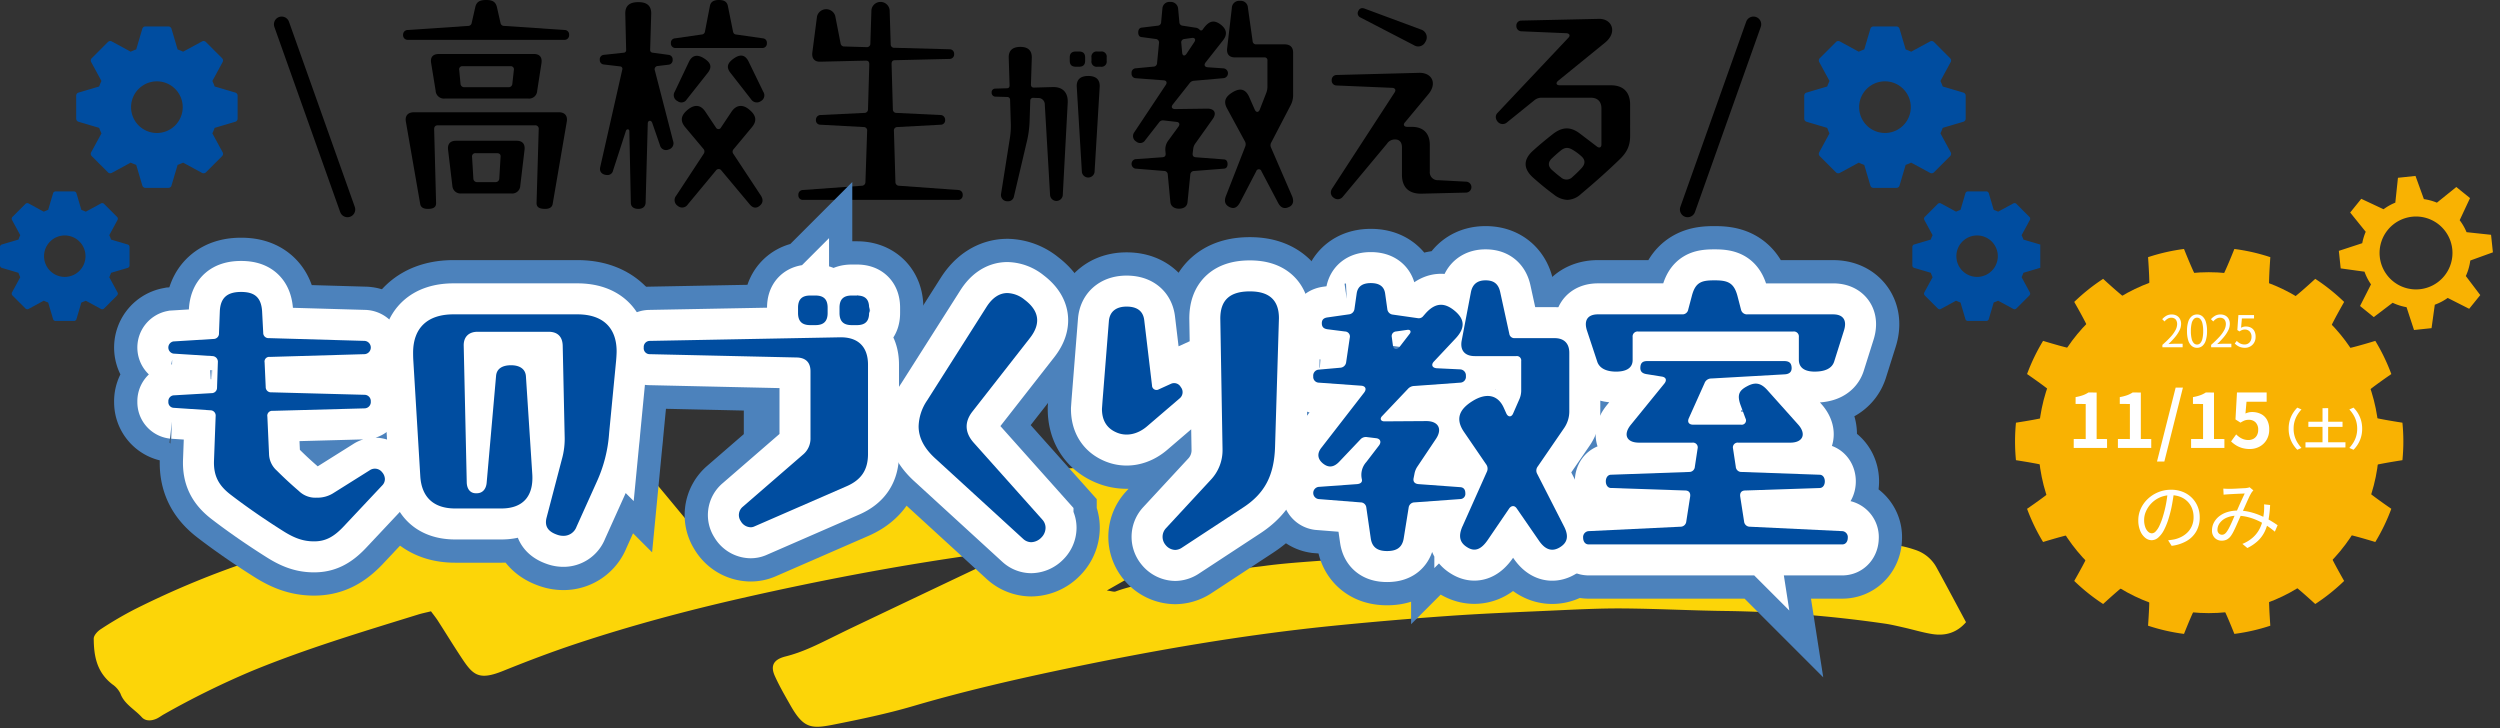
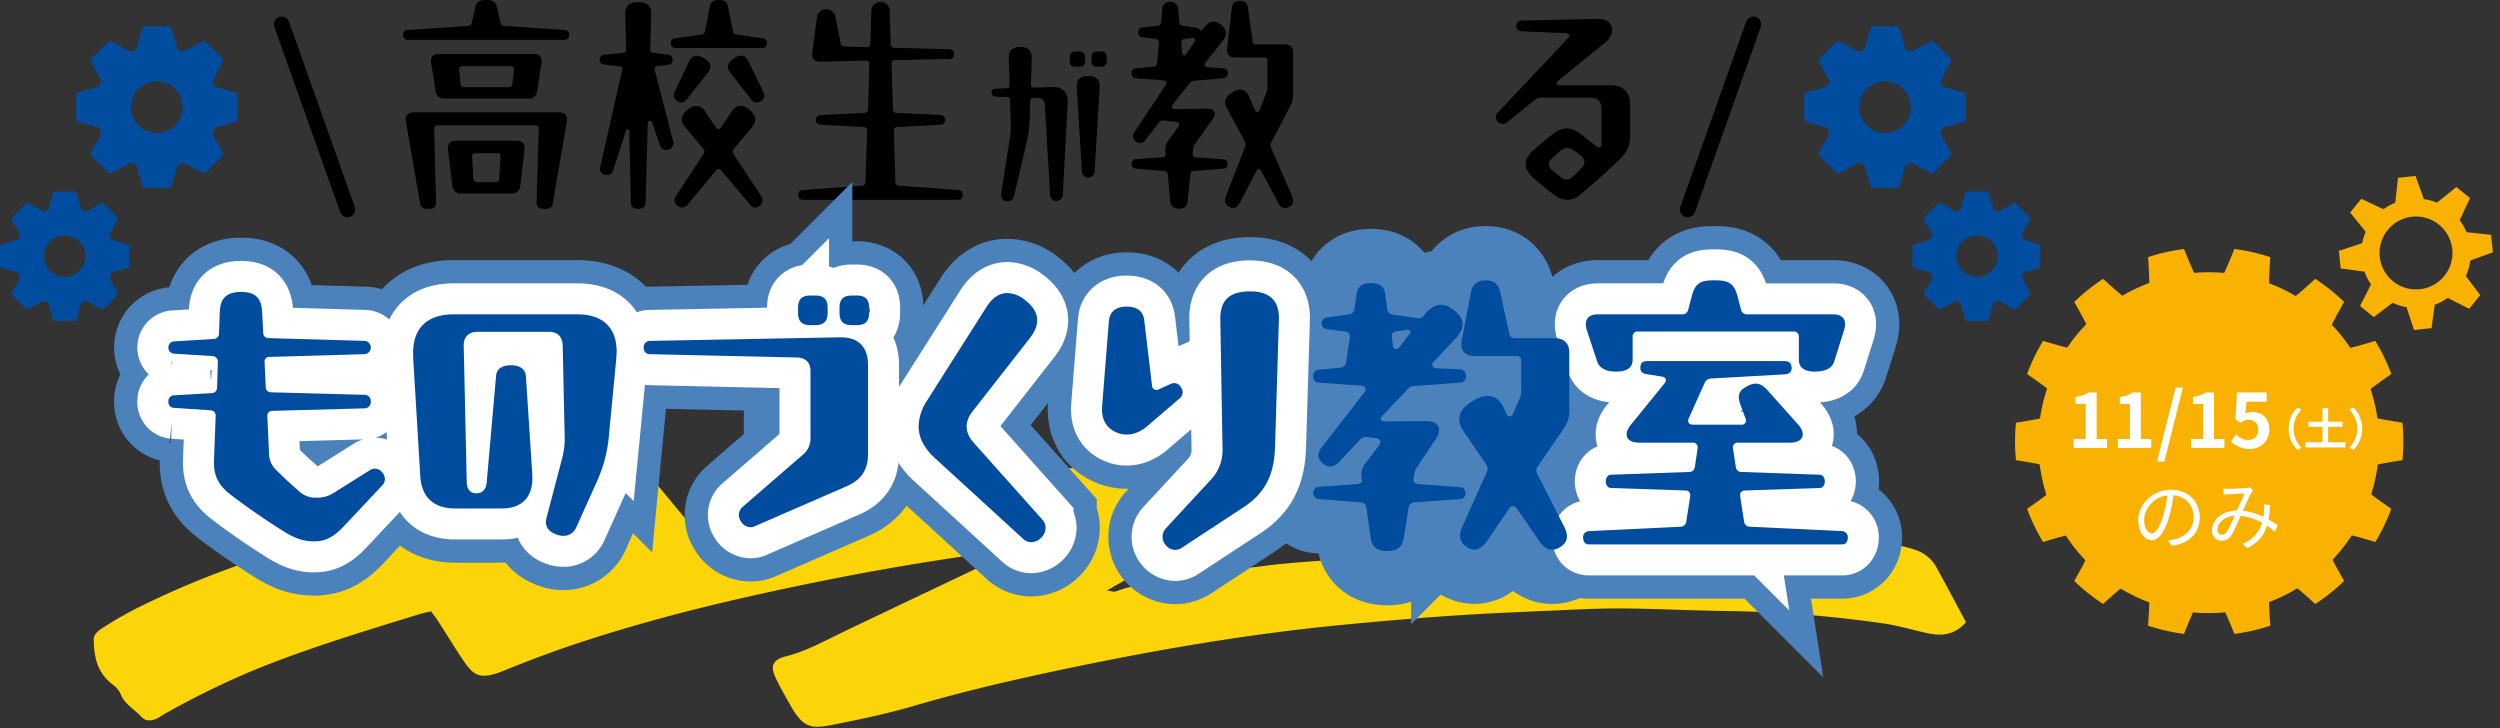
<svg xmlns="http://www.w3.org/2000/svg" width="968" height="282" viewBox="0 0 968 282">
  <rect x="0" y="0" width="968" height="282" fill="#333333" stroke="none" />
  <defs>
    <clipPath id="clip-path">
      <rect id="長方形_997" data-name="長方形 997" width="790" height="282" fill="none" />
    </clipPath>
  </defs>
  <g id="グループ_19307" data-name="グループ 19307" transform="translate(-476 -439)">
    <path id="パス_3376" data-name="パス 3376" d="M150,81.782c.228-2.389.355-4.81.355-7.258s-.127-4.87-.355-7.259c-9.59-1.5-18.2-3.094-18.758-5.557-.578-2.543,6.474-7.752,14.457-13.273a75.079,75.079,0,0,0-6.2-12.847c-9.3,2.811-17.757,5.1-19.358,3.1s2.494-9.749,7.292-18.183a75.483,75.483,0,0,0-11.186-8.935c-7.159,6.548-13.8,12.256-16.129,11.132-2.294-1.107-1.938-9.851-1.272-19.529A74.652,74.652,0,0,0,84.925,0c-3.6,9.006-7.119,17.031-9.751,17.031S69.028,9.006,65.424,0A74.73,74.73,0,0,0,51.509,3.174c.668,9.678,1.021,18.421-1.272,19.528-2.332,1.125-8.968-4.584-16.127-11.132A75.407,75.407,0,0,0,22.924,20.5c4.8,8.436,8.9,16.171,7.289,18.183s-10.059-.29-19.355-3.1a74.8,74.8,0,0,0-6.2,12.846C12.638,53.956,19.69,59.164,19.11,61.706,18.55,64.169,9.944,65.76.355,67.265.127,69.654,0,72.074,0,74.524s.127,4.869.355,7.258c9.588,1.5,18.2,3.1,18.755,5.558.579,2.543-6.472,7.75-14.454,13.27a74.757,74.757,0,0,0,6.2,12.847c9.3-2.811,17.754-5.1,19.355-3.1s-2.493,9.746-7.29,18.18a75.365,75.365,0,0,0,11.185,8.934c7.159-6.545,13.8-12.253,16.129-11.13,2.294,1.107,1.94,9.851,1.272,19.528a74.774,74.774,0,0,0,13.916,3.175c3.6-9.008,7.119-17.031,9.751-17.031s6.147,8.023,9.751,17.031a74.726,74.726,0,0,0,13.915-3.172c-.666-9.678-1.021-18.422,1.272-19.529,2.332-1.123,8.969,4.586,16.129,11.132a75.377,75.377,0,0,0,11.186-8.934c-4.8-8.434-8.9-16.17-7.29-18.182s10.06.289,19.357,3.1a74.756,74.756,0,0,0,6.2-12.847c-7.982-5.52-15.033-10.728-14.456-13.272.56-2.463,9.168-4.054,18.758-5.558M75.174,118.571a44.046,44.046,0,1,1,44.048-44.046,44.047,44.047,0,0,1-44.048,44.046" transform="translate(1256.223 535.402)" fill="#f9b202" />
    <circle id="楕円形_25" data-name="楕円形 25" cx="66" cy="66" r="66" transform="translate(1265.223 544.402)" fill="#f9b202" />
-     <path id="パス_132336" data-name="パス 132336" d="M-18.122,0V-.918A38.553,38.553,0,0,0-14.9-4.046a12.42,12.42,0,0,0,1.878-2.627,5.108,5.108,0,0,0,.612-2.287,3.14,3.14,0,0,0-.247-1.275,1.9,1.9,0,0,0-.756-.875,2.425,2.425,0,0,0-1.292-.315,2.633,2.633,0,0,0-1.419.408,4.687,4.687,0,0,0-1.165,1.037l-.9-.884a6.491,6.491,0,0,1,1.615-1.326,4.094,4.094,0,0,1,2.057-.493,3.9,3.9,0,0,1,1.929.451,3.168,3.168,0,0,1,1.258,1.275,3.962,3.962,0,0,1,.451,1.929A5.717,5.717,0,0,1-11.5-6.511a12.965,12.965,0,0,1-1.717,2.592,30.786,30.786,0,0,1-2.559,2.695q.493-.034,1.028-.077t1.012-.042h3.451V0ZM-4.709.221A3.144,3.144,0,0,1-6.758-.493,4.529,4.529,0,0,1-8.109-2.652a11.733,11.733,0,0,1-.476-3.621,11.484,11.484,0,0,1,.476-3.6,4.411,4.411,0,0,1,1.352-2.117,3.192,3.192,0,0,1,2.049-.7,3.158,3.158,0,0,1,2.057.706A4.5,4.5,0,0,1-1.309-9.86,11.4,11.4,0,0,1-.833-6.273a11.733,11.733,0,0,1-.476,3.621A4.562,4.562,0,0,1-2.652-.493,3.134,3.134,0,0,1-4.709.221Zm0-1.258A1.7,1.7,0,0,0-3.46-1.581,3.728,3.728,0,0,0-2.627-3.29a12.364,12.364,0,0,0,.3-2.984,12.149,12.149,0,0,0-.3-2.966,3.649,3.649,0,0,0-.833-1.683,1.712,1.712,0,0,0-1.249-.535,1.722,1.722,0,0,0-1.241.535A3.6,3.6,0,0,0-6.792-9.24a12.149,12.149,0,0,0-.3,2.966,12.364,12.364,0,0,0,.3,2.984A3.675,3.675,0,0,0-5.95-1.581,1.709,1.709,0,0,0-4.709-1.037ZM.748,0V-.918A38.554,38.554,0,0,0,3.97-4.046,12.42,12.42,0,0,0,5.848-6.673,5.108,5.108,0,0,0,6.46-8.959a3.14,3.14,0,0,0-.247-1.275,1.9,1.9,0,0,0-.756-.875,2.425,2.425,0,0,0-1.292-.315,2.633,2.633,0,0,0-1.419.408A4.687,4.687,0,0,0,1.581-9.979l-.9-.884A6.491,6.491,0,0,1,2.3-12.189a4.094,4.094,0,0,1,2.057-.493,3.9,3.9,0,0,1,1.93.451A3.168,3.168,0,0,1,7.54-10.957,3.962,3.962,0,0,1,7.99-9.027,5.717,5.717,0,0,1,7.37-6.511,12.965,12.965,0,0,1,5.653-3.919,30.786,30.786,0,0,1,3.094-1.224q.493-.034,1.028-.077t1.012-.042H8.585V0ZM13.889.221a5.58,5.58,0,0,1-1.708-.238,5.053,5.053,0,0,1-1.292-.612,7.478,7.478,0,0,1-.995-.8l.782-1.02a6.575,6.575,0,0,0,.79.672,3.825,3.825,0,0,0,.995.51,3.862,3.862,0,0,0,1.275.2,2.572,2.572,0,0,0,1.334-.357,2.569,2.569,0,0,0,.961-1.02,3.252,3.252,0,0,0,.357-1.564,2.934,2.934,0,0,0-.706-2.082A2.446,2.446,0,0,0,13.8-6.851a2.825,2.825,0,0,0-1.071.187,5.963,5.963,0,0,0-1,.544L10.9-6.647l.408-5.814h6.052v1.326H12.665l-.323,3.6A3.694,3.694,0,0,1,13.2-7.9a3.713,3.713,0,0,1,1.012-.128,4.23,4.23,0,0,1,1.887.416,3.161,3.161,0,0,1,1.36,1.3,4.481,4.481,0,0,1,.51,2.261,4.326,4.326,0,0,1-.587,2.312A3.978,3.978,0,0,1,15.861-.28,4.114,4.114,0,0,1,13.889.221Z" transform="translate(1331.398 573.449)" fill="#fff" />
    <path id="パス_132337" data-name="パス 132337" d="M-37.453,0V-3.48l4.64.029V-17.023l-3.915-.029v-2.639a17.524,17.524,0,0,0,2.8-.711,10.28,10.28,0,0,0,2.189-1.088l3.161.029V-3.48l4.031.029V0Zm17.11,0V-3.48l4.64.029V-17.023l-3.915-.029v-2.639a17.524,17.524,0,0,0,2.8-.711,10.28,10.28,0,0,0,2.189-1.088l3.161.029V-3.48l4.031.029V0ZM-5.205,5.249,2.016-23.374H4.829L-2.363,5.249ZM7.99,0V-3.48l4.64.029V-17.023l-3.915-.029v-2.639a17.524,17.524,0,0,0,2.8-.711A10.28,10.28,0,0,0,13.7-21.489l3.161.029V-3.48l4.031.029V0ZM30.754.406A10.461,10.461,0,0,1,27.709,0a9.564,9.564,0,0,1-2.378-1.073,11.864,11.864,0,0,1-1.856-1.45l1.972-2.726a9.609,9.609,0,0,0,1.319,1.1,6.25,6.25,0,0,0,1.566.783,5.7,5.7,0,0,0,1.841.29,4.04,4.04,0,0,0,1.958-.464A3.353,3.353,0,0,0,33.48-4.887a4.316,4.316,0,0,0,.493-2.132,3.916,3.916,0,0,0-1-2.871A3.521,3.521,0,0,0,30.348-10.9a4.609,4.609,0,0,0-1.6.247,8.98,8.98,0,0,0-1.624.855l-1.943-1.247.58-10.44H37.25v3.6h-7.8l-.406,4.553a6.858,6.858,0,0,1,1.247-.435,5.758,5.758,0,0,1,1.334-.145,7.658,7.658,0,0,1,3.306.71,5.486,5.486,0,0,1,2.407,2.219,7.444,7.444,0,0,1,.9,3.857A7.544,7.544,0,0,1,37.178-3.06,7.054,7.054,0,0,1,34.423-.479,7.817,7.817,0,0,1,30.754.406Z" transform="translate(1316.398 612.449)" fill="#fff" />
    <path id="パス_132339" data-name="パス 132339" d="M-12.644-19.807q-.29,2.262-.74,4.727A44.29,44.29,0,0,1-14.529-10.3a26.807,26.807,0,0,1-1.928,4.988,9.906,9.906,0,0,1-2.277,3.016,3.94,3.94,0,0,1-2.552,1.015A3.962,3.962,0,0,1-23.751-2.2a6.633,6.633,0,0,1-1.943-2.683,10.409,10.409,0,0,1-.754-4.133,10.65,10.65,0,0,1,.972-4.495,12.1,12.1,0,0,1,2.7-3.755,13.021,13.021,0,0,1,4.045-2.6,12.875,12.875,0,0,1,4.959-.957,11.984,11.984,0,0,1,4.6.841,10.439,10.439,0,0,1,3.494,2.306,10.258,10.258,0,0,1,2.233,3.393,10.879,10.879,0,0,1,.783,4.133,10.853,10.853,0,0,1-1.29,5.365A10.056,10.056,0,0,1-7.67-1.015,15.294,15.294,0,0,1-13.543.9l-1.363-2.146q.7-.087,1.334-.174t1.16-.2a11.482,11.482,0,0,0,2.712-1,9.282,9.282,0,0,0,2.364-1.74A8.027,8.027,0,0,0-5.669-6.888a8.483,8.483,0,0,0,.623-3.35,9.17,9.17,0,0,0-.58-3.292,7.758,7.758,0,0,0-1.711-2.682,8.078,8.078,0,0,0-2.755-1.827,9.7,9.7,0,0,0-3.712-.667,10.356,10.356,0,0,0-4.307.87,10.41,10.41,0,0,0-3.277,2.276,10.451,10.451,0,0,0-2.073,3.074,8.148,8.148,0,0,0-.725,3.263,8.032,8.032,0,0,0,.479,3,4.212,4.212,0,0,0,1.16,1.726,2.154,2.154,0,0,0,1.349.551,2.118,2.118,0,0,0,1.421-.681A7.838,7.838,0,0,0-18.3-6.83a25.526,25.526,0,0,0,1.479-3.958,42.562,42.562,0,0,0,1.087-4.437q.449-2.349.653-4.611Zm19.111-1.45,1.146.058q.594.029,1.029.029.58,0,1.494-.029t1.9-.087q.986-.058,1.856-.1T15.2-21.46q.435-.058.8-.131a3.726,3.726,0,0,0,.652-.188L18.1-20.59q-.2.232-.392.464t-.362.493a21.481,21.481,0,0,0-1.1,2.132q-.638,1.377-1.348,2.987t-1.407,3.089q-.435.986-.942,2.132t-1.03,2.32q-.522,1.175-1.03,2.19A13.754,13.754,0,0,1,9.512-3.1,4.834,4.834,0,0,1,7.859-1.552a4.3,4.3,0,0,1-2,.449,3.657,3.657,0,0,1-2.7-1.073,3.919,3.919,0,0,1-1.073-2.9,6.415,6.415,0,0,1,.74-3.03,7.646,7.646,0,0,1,2.059-2.451A9.765,9.765,0,0,1,8.047-12.18a13.413,13.413,0,0,1,4.046-.58,19.475,19.475,0,0,1,4.712.566,25.68,25.68,0,0,1,4.263,1.45,35.125,35.125,0,0,1,3.625,1.856q1.638.972,2.8,1.812L26.419-4.582a31.79,31.79,0,0,0-2.871-2.189,26.139,26.139,0,0,0-3.48-1.987,22.474,22.474,0,0,0-3.987-1.45,17.031,17.031,0,0,0-4.336-.551,9.513,9.513,0,0,0-4.075.8,6.474,6.474,0,0,0-2.581,2.03,4.342,4.342,0,0,0-.884,2.567A1.92,1.92,0,0,0,4.742-3.9a1.709,1.709,0,0,0,1.2.508,1.78,1.78,0,0,0,.9-.232,3.083,3.083,0,0,0,.841-.783,10.962,10.962,0,0,0,.928-1.479q.464-.87.928-1.885t.9-2.059q.435-1.044.87-1.943.58-1.276,1.175-2.639t1.189-2.639q.594-1.276,1.087-2.32-.435.029-1.232.058t-1.726.073q-.928.043-1.755.087t-1.319.073q-.464.029-1.044.072t-1.1.1Zm18.125,6.351a42.029,42.029,0,0,1-.609,5.6,18.477,18.477,0,0,1-1.421,4.553,12.472,12.472,0,0,1-2.61,3.639A16.251,16.251,0,0,1,15.776,1.74L13.862.145a13.867,13.867,0,0,0,4.147-2.567,11.8,11.8,0,0,0,2.48-3.219,13.655,13.655,0,0,0,1.247-3.495,30.6,30.6,0,0,0,.507-3.364q.029-.667.044-1.363a11.309,11.309,0,0,0-.044-1.3Z" transform="translate(1330.398 649.449)" fill="#fff" />
    <path id="パス_132338" data-name="パス 132338" d="M-14.229-6.46a11.441,11.441,0,0,1,.459-3.332,11.037,11.037,0,0,1,1.224-2.72A12.2,12.2,0,0,1-10.88-14.62l1.615.714A12.514,12.514,0,0,0-10.8-11.892a10.388,10.388,0,0,0-1.1,2.457,10.207,10.207,0,0,0-.408,2.975A10.23,10.23,0,0,0-11.9-3.494a10.187,10.187,0,0,0,1.1,2.457A13.389,13.389,0,0,0-9.265.986L-10.88,1.7A12.2,12.2,0,0,1-12.546-.408a11.037,11.037,0,0,1-1.224-2.72A11.441,11.441,0,0,1-14.229-6.46Zm7.633-2.7H6.63v1.989L-6.6-7.157ZM-7.718-1.19,7.769-1.207,7.752.8H-7.718Zm6.6-13.209,2.193-.017L1.054.153-1.122.17ZM14.229-6.46a11.441,11.441,0,0,1-.459,3.332,11.236,11.236,0,0,1-1.215,2.72A11.471,11.471,0,0,1,10.88,1.7L9.265.986A13.389,13.389,0,0,0,10.8-1.037a10.187,10.187,0,0,0,1.1-2.457,10.23,10.23,0,0,0,.408-2.967A10.207,10.207,0,0,0,11.9-9.435a10.388,10.388,0,0,0-1.1-2.457,12.514,12.514,0,0,0-1.538-2.014l1.615-.714a11.471,11.471,0,0,1,1.675,2.108,11.236,11.236,0,0,1,1.215,2.72A11.441,11.441,0,0,1,14.229-6.46Z" transform="translate(1376.398 611.449)" fill="#fff" />
    <path id="パス_3378" data-name="パス 3378" d="M59.234,32.547V25.721l-9.321-2a21.062,21.062,0,0,0-2.165-4.889l4.882-8.087L47.8,5.92l-8.1,5.239a21.034,21.034,0,0,0-4.869-1.9L32.546,0H25.721L23.693,9.455a21.056,21.056,0,0,0-4.8,2.069L10.746,6.6,5.919,11.43l5.2,8.041a21.08,21.08,0,0,0-1.8,4.251L0,25.721v6.826l9.031,2.232a21.035,21.035,0,0,0,1.984,5.149L5.92,47.806l4.826,4.826L18.6,47.888a21.08,21.08,0,0,0,5.169,2.262l1.949,9.085h6.826l2.2-8.889a21.024,21.024,0,0,0,5.245-2.086l7.817,5.056,4.826-4.826-4.78-7.918A21.062,21.062,0,0,0,50.2,34.779ZM29.617,43.774A14.106,14.106,0,1,1,43.724,29.667,14.107,14.107,0,0,1,29.617,43.774" transform="matrix(0.995, -0.105, 0.105, 0.995, 1378.898, 510.539)" fill="#f9b202" />
    <g id="グループ_2179" data-name="グループ 2179" transform="translate(476 439)">
      <g id="グループ_2178" data-name="グループ 2178" clip-path="url(#clip-path)">
        <path id="パス_5221" data-name="パス 5221" d="M768.8,278.569c-3.423,3.959-7.8,5.416-13.061,4.587-3.695-.582-7.3-1.695-10.955-2.518-2.553-.574-5.107-1.206-7.7-1.562a476.617,476.617,0,0,0-60.127-4.838c-13.661-.139-27.339-.9-41-1-9.3-.068-18.6.438-27.881.851-13.344.595-26.7,1.131-40.007,2.074q-22.992,1.63-45.9,3.95c-34.03,3.5-67.544,9.31-100.759,16.24-20.259,4.227-40.4,8.857-60.163,14.659-10.1,2.967-20.553,5.146-30.977,7.216-8.681,1.724-11.611,1.379-16.631-7.452-2.122-3.734-4.288-7.471-6.038-11.34-1.836-4.061-.5-6.454,4.146-7.616,6.464-1.619,12.2-4.5,17.978-7.341,2.767-1.36,5.527-2.729,8.314-4.057Q363.514,268.288,389,256.189c2.982-1.412,6.1-2.6,8.9-4.862a34.516,34.516,0,0,0-4.663,0c-33.274,4.38-66.059,10.559-98.566,17.947-21.6,4.91-42.845,10.626-63.656,17.517-9.72,3.218-19.269,6.853-28.7,10.657-9.1,3.671-11.488,1.726-15.67-4.543-3.289-4.932-6.363-9.976-9.566-14.954-.713-1.109-1.566-2.147-2.634-3.6-1.779.442-3.412.764-4.975,1.248-21.791,6.741-43.656,13.311-64.59,21.94a325.73,325.73,0,0,0-33.915,16.732c-.971.539-1.838,1.247-2.86,1.691-1.96.851-4.209.978-5.65-.62-2.735-3.032-6.8-5.088-8.244-9.118a9.2,9.2,0,0,0-3.124-3.592c-6.186-4.785-7.164-11.153-7.23-17.683-.012-1.264,1.438-2.851,2.721-3.678a143.587,143.587,0,0,1,12.942-7.6,342.382,342.382,0,0,1,47.751-19.669q36.113-11.881,72.955-21.958c15.71-4.326,31.45-8.633,47.766-11.1,6.278-.949,12.635-1.538,18.928-2.419a14.348,14.348,0,0,1,13.758,5.234c4.269,5.031,8.427,10.132,12.654,15.191,1.211,1.451,2.494,2.854,3.932,4.5,9.35-2.046,18.931-2.421,27.7-6.121,3.77-1.591,8.314-2.113,12.594-2.411a155.159,155.159,0,0,0,20.4-3.264c1.968-.4,3.96-.73,5.956-1.019,2.288-.333,4.707-.3,6.872-.923,11.866-3.417,24.5-3.508,36.586-5.949a49.983,49.983,0,0,0,7.466-1.868,10.478,10.478,0,0,1,6.69-.668,7.979,7.979,0,0,0,3.428-.153c12.778-2.607,25.9-2.372,38.946-2.846a12.031,12.031,0,0,1,10.495,4.775c5.167,6.684,10.151,13.478,15.335,20.394-2.06,3.255-4.338,6.128-7.779,8.119-6.492,3.755-13.019,7.467-19.532,11.195-1.854,1.061-3.715,2.113-6.29,3.578,1.752.219,2.721.62,3.374.38,9.194-3.38,19.029-4.107,28.847-4.933a15.391,15.391,0,0,0,4.266-.494c7.766-3.148,16.314-3.361,24.568-4.472,9.712-1.308,19.6-1.75,29.406-2.619,8.083-.718,16.157-1.5,24.233-2.275,18.18-1.735,36.478-2.249,54.782-2.7a36.056,36.056,0,0,0,4.355-.113c23-3.417,46.28-2.727,69.578-2.071,16.011.451,32.02.582,48.024,1.7a48.435,48.435,0,0,0,6.029-.39,41.335,41.335,0,0,1,15.462,2.228,14.435,14.435,0,0,1,8.293,6.767c3.843,7.012,7.586,14.065,11.46,21.268" transform="translate(-7.566 -37.65)" fill="#fcd508" />
        <path id="パス_5222" data-name="パス 5222" d="M188.618,13.521a1.8,1.8,0,0,1,1.826-1.908l23.31-1.575a1.372,1.372,0,0,0,1.41-1.079l1.411-6.221C217.072.58,218.481,0,220.8,0c2.24,0,3.649.58,4.148,2.737l1.409,6.221a1.372,1.372,0,0,0,1.41,1.079l23.393,1.575a1.737,1.737,0,0,1,1.743,1.908,1.761,1.761,0,0,1-1.825,1.909H190.526a1.782,1.782,0,0,1-1.908-1.909m6.637,65.534L189.7,47.118c-.415-2.323.829-3.651,3.153-3.651h56.076c2.24,0,3.484,1.328,3.07,3.651l-5.475,31.937c-.25,1.245-1.327,1.825-2.822,1.825-2.24,0-3.483-.581-3.4-2.405l.83-28.454a1.32,1.32,0,0,0-1.493-1.493H202.057c-.912,0-1.409.5-1.409,1.493l.746,28.454c.084,1.825-1.079,2.405-3.235,2.405-1.493,0-2.655-.5-2.9-1.825m5.973-43.882-1.743-10.7c-.414-2.322.664-3.566,2.987-3.566H239.3c2.24,0,3.235,1.326,2.9,3.566l-1.659,10.7a3.142,3.142,0,0,1-3.484,2.986h-32.27a3.214,3.214,0,0,1-3.566-2.986m6.47,36.749-1.659-13.937c-.249-2.239.83-3.484,3.07-3.484h23.475c2.24,0,3.319,1.245,3.069,3.484l-1.658,13.937a3.107,3.107,0,0,1-3.484,2.986H211.182a3.149,3.149,0,0,1-3.484-2.986m21.733-38.159a1.4,1.4,0,0,0,1.494-1.328l.581-5.309a1.21,1.21,0,0,0-1.328-1.493h-18.5a1.209,1.209,0,0,0-1.326,1.493l.5,5.309a1.4,1.4,0,0,0,1.493,1.328Zm-5.059,36.749a1.4,1.4,0,0,0,1.494-1.327l.5-8.462c.084-1-.5-1.41-1.409-1.41H216.74a1.263,1.263,0,0,0-1.41,1.494l.5,8.378a1.4,1.4,0,0,0,1.493,1.327Z" transform="translate(-32.543)" />
        <path id="パス_5223" data-name="パス 5223" d="M292.68,78.475,292.1,50.768c0-.829-1-1-1.327-.084l-4.977,15.347a2.138,2.138,0,0,1-2.156,1.742c-1.494,0-2.9-.746-2.9-2.322a2.866,2.866,0,0,1,.083-.747l8.544-37.744a.927.927,0,0,0-.83-1.245l-6.3-.746a1.681,1.681,0,0,1-1.576-1.825,1.71,1.71,0,0,1,1.576-1.908l7.715-.83a.965.965,0,0,0,.912-1.079l-.332-13.935c-.083-3.318,1.825-4.563,5.061-4.563,3.152,0,5.06,1.245,4.977,4.563l-.415,13.935a1.029,1.029,0,0,0,1,1.079l6.139.83a1.756,1.756,0,0,1,1.576,1.908,1.757,1.757,0,0,1-1.576,1.907l-4.148.5a1.267,1.267,0,0,0-1.161,1.741l7.051,27.292A2.493,2.493,0,0,1,307.28,57.9a2.4,2.4,0,0,1-3.318-1.66l-2.986-8.627c-.415-1.245-1.742-1.078-1.742.249l-.83,30.611c-.083,1.659-1.245,2.405-2.82,2.405s-2.9-.664-2.9-2.405m15.512-61.8a1.671,1.671,0,0,1,1.576-1.825l10.369-1.493a1.323,1.323,0,0,0,1.245-1.162l1.908-9.871C323.622.58,324.949,0,326.773,0c1.909,0,3.153.58,3.484,2.323l1.991,9.871c.166.747.5,1.079,1.161,1.162l10.453,1.493a1.661,1.661,0,0,1,1.493,1.825,1.721,1.721,0,0,1-1.825,1.909H310.1a1.744,1.744,0,0,1-1.908-1.909M309.685,35.5l5.475-11.53c1.244-2.655,3.318-2.986,5.806-1.41s3.4,3.235,1.494,5.641l-8.13,10.286a2.409,2.409,0,0,1-3.567.663,2.545,2.545,0,0,1-1.078-3.65m.581,40.233L320.884,59.56a1.527,1.527,0,0,0-.165-1.991l-6.969-8.3c-2.239-2.655-1.493-4.812,1.078-6.885,2.655-2.074,4.978-1.825,6.8,1l3.982,5.972a1.107,1.107,0,0,0,1.991,0l3.982-5.972c1.825-2.822,4.4-3.07,6.885-1,2.655,2.157,3.235,4.314,1.078,6.885L332.5,57.735a1.408,1.408,0,0,0-.083,1.908l10.618,16.093q1.492,2.364-.5,3.982c-1.327,1.079-2.654.83-3.816-.58L327.686,65.948a1.244,1.244,0,0,0-1.991,0l-10.95,13.191a2.6,2.6,0,0,1-3.9.58,2.669,2.669,0,0,1-.58-3.982m28.951-37.33-7.964-10.2c-1.825-2.324-1-3.983,1.411-5.641s4.313-1.411,5.64,1.327L343.945,35.5a2.531,2.531,0,0,1-.912,3.65,2.64,2.64,0,0,1-3.816-.746" transform="translate(-48.421)" />
        <path id="パス_5224" data-name="パス 5224" d="M373.586,75.643a1.766,1.766,0,0,1,1.576-1.908l22.978-1.659a1.4,1.4,0,0,0,1.41-1.41l.664-19.827a1.309,1.309,0,0,0-1.327-1.492l-17.005-.914a1.682,1.682,0,0,1-1.494-1.825,1.829,1.829,0,0,1,1.576-1.908l17.172-.829a1.35,1.35,0,0,0,1.41-1.411l.5-17.42c0-.995-.415-1.41-1.327-1.41l-17.669.415c-2.24.082-3.319-1.328-3.07-3.484L380.8,6.542a3.656,3.656,0,0,1,7.051-.249l2.074,10.618a1.385,1.385,0,0,0,1.494,1.245l8.544.249a1.332,1.332,0,0,0,1.494-1.41l.415-12.942a3.548,3.548,0,0,1,7.052,0l.415,13.273a1.286,1.286,0,0,0,1.41,1.328l21.485.58a1.706,1.706,0,0,1,1.659,1.825,1.732,1.732,0,0,1-1.659,1.908l-21.236.5c-.913,0-1.327.5-1.327,1.41l.5,17.586a1.351,1.351,0,0,0,1.411,1.411l17.254.829a1.829,1.829,0,0,1,1.575,1.908,1.681,1.681,0,0,1-1.493,1.825l-17.006.914a1.309,1.309,0,0,0-1.327,1.492l.581,19.827a1.4,1.4,0,0,0,1.411,1.41l23.061,1.659a1.766,1.766,0,0,1,1.576,1.908,1.732,1.732,0,0,1-1.659,1.908H375.245a1.732,1.732,0,0,1-1.659-1.908" transform="translate(-64.456 -0.155)" />
        <path id="パス_5225" data-name="パス 5225" d="M480.371,37.7l7.215-.2c3.9-.132,6.089,2.051,5.891,6.089l-1.92,35.873a2.475,2.475,0,0,1-4.9,0l-2.051-35.145a2.5,2.5,0,0,0-2.714-2.581l-1.72-.066a1.062,1.062,0,0,0-1.192,1.125l-.265,8.075a39.6,39.6,0,0,1-1.192,8.272l-4.9,20.849a2.252,2.252,0,0,1-2.382,1.721,2.424,2.424,0,0,1-2.582-2.78l3.442-21.776a30.04,30.04,0,0,0,.331-5.957l-.266-8.736a1.078,1.078,0,0,0-1.125-1.126l-4.632-.132a1.491,1.491,0,0,1-1.39-1.588,1.393,1.393,0,0,1,1.39-1.523l4.5-.132c.728,0,1.059-.4,1.059-1.125l-.331-10.723c-.066-2.912,1.654-4.17,4.5-4.17s4.5,1.258,4.434,4.237l-.331,10.324c0,.794.4,1.192,1.125,1.192m13.9-10.392V26.048c0-1.589.794-2.316,2.382-2.316h1.192c1.589,0,2.383.727,2.383,2.316v1.257c0,1.59-.794,2.318-2.383,2.318h-1.192c-1.588,0-2.382-.728-2.382-2.318M505.853,37.5l-1.985,32.96a2.487,2.487,0,0,1-4.9,0L496.984,37.5c-.2-3.044,1.589-4.3,4.434-4.3s4.633,1.258,4.434,4.3m-3.177-10.194V26.048a2.014,2.014,0,0,1,2.317-2.316h1.257a2.014,2.014,0,0,1,2.317,2.316v1.257a2.014,2.014,0,0,1-2.317,2.318h-1.257a2.014,2.014,0,0,1-2.317-2.318" transform="translate(-80.059 -3.786)" />
        <path id="パス_5226" data-name="パス 5226" d="M544.519,78.295l-1-10.618a1.4,1.4,0,0,0-1.411-1.411l-11.2-.913a1.886,1.886,0,0,1,0-3.65l10.535-.746c.912-.083,1.327-.5,1.244-1.494l-.083-.913a5.7,5.7,0,0,1,1.245-4.23l3.815-5.226c.664-.913.333-1.742-.746-1.825l-5.06-.581a1.811,1.811,0,0,0-1.742.829l-5.309,6.8a2.305,2.305,0,0,1-3.484.58,2.458,2.458,0,0,1-.746-3.65l12.194-18.333c.58-.913.248-1.659-.83-1.742L531,30.346a1.7,1.7,0,0,1-1.493-1.907,1.706,1.706,0,0,1,1.41-1.908l7.051-.664a1.4,1.4,0,0,0,1.41-1.411l.747-7.714a1.361,1.361,0,0,0-1.245-1.575l-5.558-.747c-.913-.083-1.245-.912-1.245-1.825s.414-1.742,1.327-1.825l6.139-.746a1.4,1.4,0,0,0,1.41-1.41l.5-5.393A2.716,2.716,0,0,1,544.436.815a2.861,2.861,0,0,1,3.07,2.405l.5,5.393a1.382,1.382,0,0,0,1.327,1.41l4.811.746a2.558,2.558,0,0,1,1.659.747.737.737,0,0,0,1.245,0c2.488-3.65,4.479-3.733,6.885-1.992,2.322,1.743,2.82,3.817.995,6.139l-6.8,8.627c-.664.913-.332,1.743.829,1.825l6.056.415a1.91,1.91,0,0,1,0,3.815l-11.365,1a2.25,2.25,0,0,0-1.658.912l-6.554,8.3c-.747,1-.249,1.742.912,1.742l12.526-.166c2.737,0,3.65,1.742,2.074,3.982l-6.719,9.457a4.33,4.33,0,0,0-.829,1.908l-.249,1.99c-.083,1,.332,1.411,1.245,1.494l10.95.83c.912.082,1.327.829,1.327,1.825,0,.913-.415,1.66-1.327,1.742l-11.614.913a1.469,1.469,0,0,0-1.493,1.411l-1.078,10.7c-.166,1.743-1.576,2.489-3.318,2.489s-3.153-.912-3.318-2.571m9.291-61.967c.664-1,.166-1.742-1-1.575l-2.9.415a1.306,1.306,0,0,0-1.162,1.575l.333,3.65c.083,1.328.995,1.576,1.742.415Zm12.277,59.478,7.383-18.913a2.381,2.381,0,0,0-.166-2.24l-6.8-12.526c-1.659-2.986-.5-4.812,2.323-6.47,2.737-1.576,4.812-1.162,6.222,1.991l2.157,4.894c.5,1.078,1.41,1.161,1.907,0l2.489-6.388a6.776,6.776,0,0,0,.5-2.571V23.544a1.1,1.1,0,0,0-1.245-1.245H569.571c-2.24,0-3.318-1.244-3.069-3.484l1.825-15.678A2.834,2.834,0,0,1,571.479.4a2.753,2.753,0,0,1,3.07,2.655L576.374,16a1.3,1.3,0,0,0,1.41,1.244h10.95c2.157,0,3.318,1.078,3.318,3.235V37.066a8.423,8.423,0,0,1-1.078,3.982l-7.383,14.185a2.108,2.108,0,0,0-.084,1.991l8.047,18.582a5,5,0,0,1,.5,1.991,2.486,2.486,0,0,1-1.576,2.405c-1.66.829-3.153.5-4.231-1.576l-6.471-12.277a1.037,1.037,0,0,0-1.991,0l-6.3,12.112c-1.161,2.156-2.488,2.571-4.148,1.742-1.576-.829-2.156-2.156-1.244-4.4" transform="translate(-91.357 -0.069)" />
-         <path id="パス_5227" data-name="パス 5227" d="M622.74,75.232a2.935,2.935,0,0,1,.5-1.576l24.223-37.247c.581-.912.166-1.659-.913-1.741L624.9,33.754a1.876,1.876,0,0,1-1.825-1.99,1.921,1.921,0,0,1,1.908-2.074l31.854-.829c5.06-.166,7.217,4.065,3.65,8.3l-9.042,10.866c-.829.913-.332,1.743.829,1.743h1.743c4.563,0,7.051,2.489,7.051,7.051v10.2a3.054,3.054,0,0,0,3.235,3.4l10.866.58a2.117,2.117,0,0,1-.083,4.231l-17.254.415c-4.811.084-7.548-2.405-7.548-7.3V57.728c0-2.074-1.079-3.069-2.572-3.069a3.638,3.638,0,0,0-3.235,1.659L627.469,76.725a2.57,2.57,0,0,1-1.991,1.078,2.677,2.677,0,0,1-1.742-.664,2.432,2.432,0,0,1-1-1.908M634.271,7.458a1.791,1.791,0,0,1-.829-2.655,1.638,1.638,0,0,1,1.493-1,3.621,3.621,0,0,1,.83.166l21.9,8.129a3.157,3.157,0,0,1,1.659,4.812,3.047,3.047,0,0,1-4.4,1.245Z" transform="translate(-107.443 -0.657)" />
        <path id="パス_5228" data-name="パス 5228" d="M740,8.821c4.977,0,7.134,5.226,2.24,9.208L724.075,32.8c-1,.829-.746,1.742.581,1.742h19.825c4.813,0,7.466,2.655,7.466,7.466V54.114c0,3.9-1.244,6.387-4.064,9.125-4.894,4.728-9.955,9.208-15.014,13.438a8.064,8.064,0,0,1-5.226,2.24,8.934,8.934,0,0,1-5.226-2.074c-2.821-2.074-5.143-3.982-7.964-6.471-3.816-3.4-4.064-6.968-.083-10.535,2.571-2.323,4.894-4.231,7.632-6.387,3.649-2.821,6.8-2.986,10.452-.249l6.637,5.06c1,.746,1.742.332,1.742-.829V43.5c0-2.655-1.494-4.147-4.148-4.147h-19a4.3,4.3,0,0,0-2.821,1l-10.784,8.71a2.508,2.508,0,0,1-3.485-.5,2.859,2.859,0,0,1-.664-1.743,2.269,2.269,0,0,1,.664-1.576l27.459-29.117c.828-.83.415-1.659-.747-1.742l-17.586-.747a2.008,2.008,0,0,1-1.825-2.073,1.92,1.92,0,0,1,1.908-2.074l29.946-.664ZM721.835,67.469c1.161,1,1.991,1.742,3.235,2.655a3.21,3.21,0,0,0,4.645-.165,44.711,44.711,0,0,0,3.484-3.4c1.494-1.658,1.41-3.235-.248-4.645a20.51,20.51,0,0,0-3.153-2.322c-1.741-1.079-3.069-1.079-4.645.165-1.328,1.078-2.158,1.825-3.4,2.986-1.742,1.576-1.659,3.235.083,4.728" transform="translate(-120.761 -1.522)" />
        <path id="パス_5229" data-name="パス 5229" d="M156.736,205.671a3.531,3.531,0,0,1,4.818.749,4.19,4.19,0,0,1,1.071,2.57,3.477,3.477,0,0,1-1.071,2.569l-14.99,15.954c-3.855,4.068-7.067,5.675-11.35,5.675s-7.709-1.285-12.1-4.069c-6.96-4.391-13.812-9.1-20.236-14.026-4.6-3.534-6.639-7.281-6.424-13.17l.642-17.238a2.029,2.029,0,0,0-2.034-2.249l-14.347-.964a2.171,2.171,0,0,1-1.927-2.355,2.277,2.277,0,0,1,1.927-2.463l14.775-.857a2.081,2.081,0,0,0,2.141-2.141l.321-9.851a2.179,2.179,0,0,0-2.034-2.355l-15.2-.964a2.4,2.4,0,0,1,0-4.712l15.632-.963a2.085,2.085,0,0,0,2.035-2.248l.321-8.352c.214-5.568,3.105-7.6,8.245-7.6,5.032,0,7.815,1.927,8.137,7.6l.428,8.244a2,2,0,0,0,2.141,2.034l37.153,1.072a2.579,2.579,0,0,1,0,5.139l-36.725,1.07a1.806,1.806,0,0,0-2.035,2.141l.429,9.53a2,2,0,0,0,2.141,2.034l36.189.964a2.428,2.428,0,0,1,2.356,2.569,2.462,2.462,0,0,1-2.356,2.678l-35.654.963a1.882,1.882,0,0,0-2.035,2.247l.642,14.348a8.9,8.9,0,0,0,3,6.531c2.784,2.784,5.568,5.354,8.566,7.923a9.066,9.066,0,0,0,6.852,2.57,11.541,11.541,0,0,0,6.746-1.928Z" transform="translate(-13.594 -23.57)" fill="#004da0" />
        <path id="パス_5230" data-name="パス 5230" d="M251.554,232.855a7.009,7.009,0,0,1-2.463-.429c-3.427-1.177-5.033-3.211-4.069-6.746l5.889-22.484a29.073,29.073,0,0,0,1.071-9.1l-.75-34.9c-.108-3.533-2.035-5.354-5.46-5.354H218.255c-3.426,0-5.46,2.034-5.353,5.46l1.177,53c.107,2.463,1.392,4.069,3.533,4.069h.321c2.356,0,3.641-1.713,3.854-4.069l3.641-41.329c.214-3,2.677-4.175,5.781-4.175,3,0,5.568,1.178,5.782,4.283l2.463,37.9c.535,8.458-3.533,13.276-11.992,13.276H209.583c-8.137,0-12.955-4.175-13.49-12.419L193.416,165.4c-.108-1.605-.108-2.89-.108-3.426,0-9.637,5.568-14.883,15.633-14.883h47.968c9.957,0,15.2,5.246,15.2,14.347,0,.857-.108,2.678-.214,3.748l-2.677,27.731a54.369,54.369,0,0,1-4.818,19.058l-7.815,17.345a5.32,5.32,0,0,1-5.033,3.533" transform="translate(-33.352 -25.378)" fill="#004da0" />
-         <path id="パス_5231" data-name="パス 5231" d="M342.665,228.017a4.512,4.512,0,0,1-3.854-2.354,4.163,4.163,0,0,1,.75-5.568l23.234-20.129a8.07,8.07,0,0,0,3-6.532v-25.8c0-3.427-1.82-5.246-5.246-5.353l-57.069-1.285a2.289,2.289,0,0,1-2.248-2.569,2.346,2.346,0,0,1,2.248-2.57l73.772-1.392c6.959-.108,10.813,3.64,10.813,10.6v34.584c0,6.1-2.569,9.957-8.137,12.42L344.056,227.7a3.3,3.3,0,0,1-1.391.32m18.309-82.978V143c0-3.213,1.5-4.711,4.711-4.711h2.034c3.212,0,4.712,1.5,4.712,4.711v2.034c0,3.212-1.5,4.711-4.712,4.711h-2.034c-3.213,0-4.711-1.5-4.711-4.711m16.059,0V143c0-3.213,1.5-4.711,4.711-4.711h2.035c3.212,0,4.712,1.5,4.712,4.711v2.034c0,3.212-1.5,4.711-4.712,4.711h-2.035c-3.211,0-4.711-1.5-4.711-4.711" transform="translate(-51.972 -23.86)" fill="#004da0" />
+         <path id="パス_5231" data-name="パス 5231" d="M342.665,228.017a4.512,4.512,0,0,1-3.854-2.354,4.163,4.163,0,0,1,.75-5.568l23.234-20.129a8.07,8.07,0,0,0,3-6.532v-25.8c0-3.427-1.82-5.246-5.246-5.353l-57.069-1.285a2.289,2.289,0,0,1-2.248-2.569,2.346,2.346,0,0,1,2.248-2.57l73.772-1.392c6.959-.108,10.813,3.64,10.813,10.6v34.584c0,6.1-2.569,9.957-8.137,12.42L344.056,227.7a3.3,3.3,0,0,1-1.391.32m18.309-82.978V143c0-3.213,1.5-4.711,4.711-4.711h2.034c3.212,0,4.712,1.5,4.712,4.711v2.034c0,3.212-1.5,4.711-4.712,4.711h-2.034c-3.213,0-4.711-1.5-4.711-4.711m16.059,0V143c0-3.213,1.5-4.711,4.711-4.711h2.035c3.212,0,4.712,1.5,4.712,4.711v2.034c0,3.212-1.5,4.711-4.712,4.711c-3.211,0-4.711-1.5-4.711-4.711" transform="translate(-51.972 -23.86)" fill="#004da0" />
        <path id="パス_5232" data-name="パス 5232" d="M436.17,201.05c-4.176-3.854-6.318-7.924-6.318-12.314a18.7,18.7,0,0,1,3.32-10.064l22.913-36.083c2.356-3.748,5.139-5.46,8.137-5.46a11.069,11.069,0,0,1,6.639,2.569c5.567,4.175,6.53,9.1,2.141,14.776l-22.271,28.481c-3.212,4.069-3,8.245.428,12.1l26.66,29.872A4.667,4.667,0,0,1,479,228.031a5.375,5.375,0,0,1-1.607,3.748,5.666,5.666,0,0,1-3.961,1.82,4.666,4.666,0,0,1-3.1-1.285Z" transform="translate(-74.163 -23.659)" fill="#004da0" />
        <path id="パス_5233" data-name="パス 5233" d="M537.7,174.255l4.712-2.141a2.917,2.917,0,0,1,3.748,1.285,3.1,3.1,0,0,1-.322,4.282L533.1,188.6c-3.748,3.211-8.244,4.069-12.1,2.247-3.533-1.605-5.354-4.6-5.354-8.994l.214-3,2.463-30.942c.321-4.069,3.211-5.675,6.853-5.675s6.424,1.392,6.852,5.353l3,25.162a1.742,1.742,0,0,0,2.676,1.5m24.626,23.019-.857-50.109c-.107-7.709,3.962-10.813,11.456-10.813,7.173,0,11.242,3.1,11.242,10.386l-1.5,49.68c-.322,11.028-3.854,18.1-12.42,23.663l-23.662,15.525a4.9,4.9,0,0,1-2.569.856,4.988,4.988,0,0,1-3.748-1.928,4.877,4.877,0,0,1,.107-6.424l17.346-18.737a16.646,16.646,0,0,0,4.6-12.1" transform="translate(-88.966 -23.525)" fill="#004da0" />
        <path id="パス_5234" data-name="パス 5234" d="M636.78,231.072l-1.713-11.884a2.223,2.223,0,0,0-2.248-2.034l-16.275-1.285a2.381,2.381,0,0,1,0-4.711l14.882-1.072c1.393-.107,2.142-.749,1.927-1.82a7.423,7.423,0,0,1,1.714-6.746l4.925-6.424c.964-1.285.535-2.57-1.071-2.783l-3.533-.429a2.845,2.845,0,0,0-2.677.963l-8.137,8.566c-2.141,2.247-4.175,2.355-6.21.75s-2.569-3.748-.75-6.1l16.6-21.414c1.07-1.393.535-2.57-1.178-2.677l-16.381-1.177a2.221,2.221,0,0,1-2.142-2.463,2.305,2.305,0,0,1,2.035-2.569l8.458-.751a2.406,2.406,0,0,0,2.248-2.141l1.392-9.422a1.944,1.944,0,0,0-1.82-2.463l-6.746-.856c-1.606-.213-2.247-.963-2.247-2.355,0-1.284.641-2.035,2.247-2.248l8.244-1.177a2.39,2.39,0,0,0,2.141-2.035l.856-6c.429-3.1,2.678-4.069,5.461-4.069,2.891,0,5.139.964,5.568,4.069l.856,6.1a2.389,2.389,0,0,0,2.141,2.035l9.744,1.391a2.142,2.142,0,0,0,2.034-.856l.749-.856c3.748-4.283,7.281-4.5,11.243-1.285s4.5,6.64.429,10.922l-8.245,8.779c-1.285,1.285-.749,2.569,1.072,2.677l8.994.429a2.339,2.339,0,0,1,2.248,2.569,2.26,2.26,0,0,1-2.141,2.57L653.7,172.077a3.42,3.42,0,0,0-2.569,1.177l-9.958,10.494c-.963.963-.535,2.034.856,2.034l16.275-.108c4.6,0,6.318,3,3.748,6.852l-7.388,11.029a7.5,7.5,0,0,0-.964,2.57l-.32,1.606c-.322,1.5.535,2.248,1.926,2.355l16.168,1.178c1.391.107,1.927,1.071,1.927,2.356a2,2,0,0,1-1.927,2.248L653.7,217.154a2.309,2.309,0,0,0-2.248,2.034l-1.927,11.992c-.643,3.748-3.1,4.818-6.424,4.818-3.213,0-5.783-1.071-6.318-4.926m15.1-79.232c.644-.856.215-1.605-.856-1.5l-4.5.641a1.789,1.789,0,0,0-1.606,2.141l.429,3.213c.214,1.605,1.5,1.926,2.569.641Zm20.451,74.521,9.422-21.092a2.823,2.823,0,0,0-.322-2.891l-8.566-12.527c-3.426-5.033-1.82-8.779,3.427-11.992,5.033-3.1,9.638-2.57,11.992,2.676l.964,2.141c.643,1.5,2.034,1.606,2.678,0l2.247-5.139a8.529,8.529,0,0,0,.857-3.961V162.441a1.7,1.7,0,0,0-1.927-1.927H677.038c-3.854,0-5.782-2.249-5.033-6.1l3.534-18.523c.642-3.532,2.89-4.711,5.675-4.711,2.89,0,4.924,1.071,5.675,4.5l3.532,16.167a1.976,1.976,0,0,0,2.142,1.714h15.418c3.641,0,5.675,2.035,5.675,5.675v22.378a11.41,11.41,0,0,1-2.141,6.959L701.45,203.235a2.59,2.59,0,0,0-.214,2.891l10.385,20.343c2.034,3.962,1.178,6.424-1.713,8.137s-5.568.964-8.031-2.677l-8.566-12.42c-.856-1.285-2.141-1.177-3,.108l-8.244,12.1c-2.569,3.747-5.033,4.6-7.816,2.89-2.89-1.713-3.747-4.175-1.927-8.245" transform="translate(-106.023 -22.632)" fill="#004da0" />
        <path id="パス_5235" data-name="パス 5235" d="M740.805,230.859a2.32,2.32,0,0,1,2.035-2.57l35.654-1.713a2.224,2.224,0,0,0,2.248-2.035l1.5-9.636c.213-1.5-.536-2.356-1.929-2.356l-28.694-.963c-1.285,0-2.034-1.178-2.034-2.57s.749-2.569,2.034-2.569l30.194-1.072a2.146,2.146,0,0,0,2.248-2.034l1.071-7.067a1.841,1.841,0,0,0-2.034-2.248H762.433c-4.818,0-6.21-3.105-3.212-6.852l13.062-16.061c1.071-1.392.536-2.463-1.071-2.677l-6-.963c-1.713-.321-2.355-1.178-2.247-2.677.106-1.606.856-2.356,2.676-2.356h53c1.926,0,2.783.75,2.89,2.463.108,1.605-.749,2.569-2.677,2.676l-28.374,1.607a2.762,2.762,0,0,0-2.676,1.82l-6.1,13.6c-.642,1.5.108,2.463,1.713,2.463h18.524a1.661,1.661,0,0,0,1.713-2.463l-1.82-4.926c-1.605-4.283-.535-5.888,2.463-7.494s5.247-1.5,8.031,1.713l11.777,13.169c3.212,3.64,1.821,6.96-3.105,6.96H800.871a1.841,1.841,0,0,0-2.034,2.248l1.071,7.067a2.146,2.146,0,0,0,2.248,2.034l30.194,1.072c1.285,0,2.034,1.177,2.034,2.569s-.749,2.57-2.034,2.57l-28.8.963c-1.393,0-2.141.856-1.928,2.356l1.5,9.636a2.225,2.225,0,0,0,2.249,2.035l35.867,1.713a2.318,2.318,0,0,1,2.034,2.57c0,1.391-.749,2.569-2.141,2.569H742.947c-1.391,0-2.141-1.178-2.141-2.569m5.461-68.2L742.3,150.663c-1.285-3.962.214-6.317,4.283-6.317h32.549a2.227,2.227,0,0,0,2.355-1.82l1.392-5.247c1.393-5.46,3.854-6.1,8.78-6.1s7.494.75,8.887,6l1.392,5.354a2.341,2.341,0,0,0,2.462,1.82H837.6c3.961,0,5.461,2.355,4.176,6.317l-3.748,11.884c-.857,2.784-3.641,3.962-7.6,3.962-3.532,0-6.1-1.285-6.1-4.6v-8.781a1.922,1.922,0,0,0-2.141-2.141H762.112a1.922,1.922,0,0,0-2.142,2.141v8.888c0,3.319-2.784,4.5-6.424,4.5-3.747,0-6.424-1.285-7.281-3.854" transform="translate(-127.813 -22.632)" fill="#004da0" />
        <path id="パス_5236" data-name="パス 5236" d="M156.736,205.671a3.531,3.531,0,0,1,4.818.749,4.19,4.19,0,0,1,1.071,2.57,3.477,3.477,0,0,1-1.071,2.569l-14.99,15.954c-3.855,4.068-7.067,5.675-11.35,5.675s-7.709-1.285-12.1-4.069c-6.96-4.391-13.812-9.1-20.236-14.026-4.6-3.534-6.639-7.281-6.424-13.17l.642-17.238a2.029,2.029,0,0,0-2.034-2.249l-14.347-.964a2.171,2.171,0,0,1-1.927-2.355,2.277,2.277,0,0,1,1.927-2.463l14.775-.857a2.081,2.081,0,0,0,2.141-2.141l.321-9.851a2.179,2.179,0,0,0-2.034-2.355l-15.2-.964a2.4,2.4,0,0,1,0-4.712l15.632-.963a2.085,2.085,0,0,0,2.035-2.248l.321-8.352c.214-5.568,3.105-7.6,8.245-7.6,5.032,0,7.815,1.927,8.137,7.6l.428,8.244a2,2,0,0,0,2.141,2.034l37.153,1.072a2.579,2.579,0,0,1,0,5.139l-36.725,1.07a1.806,1.806,0,0,0-2.035,2.141l.429,9.53a2,2,0,0,0,2.141,2.034l36.189.964a2.428,2.428,0,0,1,2.356,2.569,2.462,2.462,0,0,1-2.356,2.678l-35.654.963a1.882,1.882,0,0,0-2.035,2.247l.642,14.348a8.9,8.9,0,0,0,3,6.531c2.784,2.784,5.568,5.354,8.566,7.923a9.066,9.066,0,0,0,6.852,2.57,11.541,11.541,0,0,0,6.746-1.928Z" transform="translate(-13.594 -23.57)" fill="none" stroke="#4c82bc" stroke-width="42" />
        <path id="パス_5237" data-name="パス 5237" d="M251.554,232.855a7.009,7.009,0,0,1-2.463-.429c-3.427-1.177-5.033-3.211-4.069-6.746l5.889-22.484a29.073,29.073,0,0,0,1.071-9.1l-.75-34.9c-.108-3.533-2.035-5.354-5.46-5.354H218.255c-3.426,0-5.46,2.034-5.353,5.46l1.177,53c.107,2.463,1.392,4.069,3.533,4.069h.321c2.356,0,3.641-1.713,3.854-4.069l3.641-41.329c.214-3,2.677-4.175,5.781-4.175,3,0,5.568,1.178,5.782,4.283l2.463,37.9c.535,8.458-3.533,13.276-11.992,13.276H209.583c-8.137,0-12.955-4.175-13.49-12.419L193.416,165.4c-.108-1.605-.108-2.89-.108-3.426,0-9.637,5.568-14.883,15.633-14.883h47.968c9.957,0,15.2,5.246,15.2,14.347,0,.857-.108,2.678-.214,3.748l-2.677,27.731a54.369,54.369,0,0,1-4.818,19.058l-7.815,17.345A5.32,5.32,0,0,1,251.554,232.855Z" transform="translate(-33.352 -25.378)" fill="none" stroke="#4c82bc" stroke-width="42" />
        <path id="パス_5238" data-name="パス 5238" d="M342.665,228.017a4.512,4.512,0,0,1-3.854-2.354,4.163,4.163,0,0,1,.75-5.568l23.234-20.129a8.07,8.07,0,0,0,3-6.532v-25.8c0-3.427-1.82-5.246-5.246-5.353l-57.069-1.285a2.289,2.289,0,0,1-2.248-2.569,2.346,2.346,0,0,1,2.248-2.57l73.772-1.392c6.959-.108,10.813,3.64,10.813,10.6v34.584c0,6.1-2.569,9.957-8.137,12.42L344.056,227.7A3.3,3.3,0,0,1,342.665,228.017Zm18.309-82.978V143c0-3.213,1.5-4.711,4.711-4.711h2.034c3.212,0,4.712,1.5,4.712,4.711v2.034c0,3.212-1.5,4.711-4.712,4.711h-2.034C362.472,149.749,360.975,148.251,360.975,145.039Zm16.059,0V143c0-3.213,1.5-4.711,4.711-4.711h2.035c3.212,0,4.712,1.5,4.712,4.711v2.034c0,3.212-1.5,4.711-4.712,4.711h-2.035C378.534,149.749,377.034,148.251,377.034,145.039Z" transform="translate(-51.972 -23.86)" fill="none" stroke="#4c82bc" stroke-width="42" />
        <path id="パス_5239" data-name="パス 5239" d="M436.17,201.05c-4.176-3.854-6.318-7.924-6.318-12.314a18.7,18.7,0,0,1,3.32-10.064l22.913-36.083c2.356-3.748,5.139-5.46,8.137-5.46a11.069,11.069,0,0,1,6.639,2.569c5.567,4.175,6.53,9.1,2.141,14.776l-22.271,28.481c-3.212,4.069-3,8.245.428,12.1l26.66,29.872A4.667,4.667,0,0,1,479,228.031a5.375,5.375,0,0,1-1.607,3.748,5.666,5.666,0,0,1-3.961,1.82,4.666,4.666,0,0,1-3.1-1.285Z" transform="translate(-74.163 -23.659)" fill="none" stroke="#4c82bc" stroke-width="42" />
        <path id="パス_5240" data-name="パス 5240" d="M537.7,174.255l4.712-2.141a2.917,2.917,0,0,1,3.748,1.285,3.1,3.1,0,0,1-.322,4.282L533.1,188.6c-3.748,3.211-8.244,4.069-12.1,2.247-3.533-1.605-5.354-4.6-5.354-8.994l.214-3,2.463-30.942c.321-4.069,3.211-5.675,6.853-5.675s6.424,1.392,6.852,5.353l3,25.162A1.742,1.742,0,0,0,537.7,174.255Zm24.626,23.019-.857-50.109c-.107-7.709,3.962-10.813,11.456-10.813,7.173,0,11.242,3.1,11.242,10.386l-1.5,49.68c-.322,11.028-3.854,18.1-12.42,23.663l-23.662,15.525a4.9,4.9,0,0,1-2.569.856,4.988,4.988,0,0,1-3.748-1.928,4.877,4.877,0,0,1,.107-6.424l17.346-18.737A16.646,16.646,0,0,0,562.331,197.274Z" transform="translate(-88.966 -23.525)" fill="none" stroke="#4c82bc" stroke-width="42" />
        <path id="パス_5241" data-name="パス 5241" d="M636.78,231.072l-1.713-11.884a2.223,2.223,0,0,0-2.248-2.034l-16.275-1.285a2.381,2.381,0,0,1,0-4.711l14.882-1.072c1.393-.107,2.142-.749,1.927-1.82a7.423,7.423,0,0,1,1.714-6.746l4.925-6.424c.964-1.285.535-2.57-1.071-2.783l-3.533-.429a2.845,2.845,0,0,0-2.677.963l-8.137,8.566c-2.141,2.247-4.175,2.355-6.21.75s-2.569-3.748-.75-6.1l16.6-21.414c1.07-1.393.535-2.57-1.178-2.677l-16.381-1.177a2.221,2.221,0,0,1-2.142-2.463,2.305,2.305,0,0,1,2.035-2.569l8.458-.751a2.406,2.406,0,0,0,2.248-2.141l1.392-9.422a1.944,1.944,0,0,0-1.82-2.463l-6.746-.856c-1.606-.213-2.247-.963-2.247-2.355,0-1.284.641-2.035,2.247-2.248l8.244-1.177a2.39,2.39,0,0,0,2.141-2.035l.856-6c.429-3.1,2.678-4.069,5.461-4.069,2.891,0,5.139.964,5.568,4.069l.856,6.1a2.389,2.389,0,0,0,2.141,2.035l9.744,1.391a2.142,2.142,0,0,0,2.034-.856l.749-.856c3.748-4.283,7.281-4.5,11.243-1.285s4.5,6.64.429,10.922l-8.245,8.779c-1.285,1.285-.749,2.569,1.072,2.677l8.994.429a2.339,2.339,0,0,1,2.248,2.569,2.26,2.26,0,0,1-2.141,2.57L653.7,172.077a3.42,3.42,0,0,0-2.569,1.177l-9.958,10.494c-.963.963-.535,2.034.856,2.034l16.275-.108c4.6,0,6.318,3,3.748,6.852l-7.388,11.029a7.5,7.5,0,0,0-.964,2.57l-.32,1.606c-.322,1.5.535,2.248,1.926,2.355l16.168,1.178c1.391.107,1.927,1.071,1.927,2.356a2,2,0,0,1-1.927,2.248L653.7,217.154a2.309,2.309,0,0,0-2.248,2.034l-1.927,11.992c-.643,3.748-3.1,4.818-6.424,4.818C639.885,236,637.315,234.927,636.78,231.072Zm15.1-79.232c.644-.856.215-1.605-.856-1.5l-4.5.641a1.789,1.789,0,0,0-1.606,2.141l.429,3.213c.214,1.605,1.5,1.926,2.569.641Zm20.451,74.521,9.422-21.092a2.823,2.823,0,0,0-.322-2.891l-8.566-12.527c-3.426-5.033-1.82-8.779,3.427-11.992,5.033-3.1,9.638-2.57,11.992,2.676l.964,2.141c.643,1.5,2.034,1.606,2.678,0l2.247-5.139a8.529,8.529,0,0,0,.857-3.961V162.441a1.7,1.7,0,0,0-1.927-1.927H677.038c-3.854,0-5.782-2.249-5.033-6.1l3.534-18.523c.642-3.532,2.89-4.711,5.675-4.711,2.89,0,4.924,1.071,5.675,4.5l3.532,16.167a1.976,1.976,0,0,0,2.142,1.714h15.418c3.641,0,5.675,2.035,5.675,5.675v22.378a11.41,11.41,0,0,1-2.141,6.959L701.45,203.235a2.59,2.59,0,0,0-.214,2.891l10.385,20.343c2.034,3.962,1.178,6.424-1.713,8.137s-5.568.964-8.031-2.677l-8.566-12.42c-.856-1.285-2.141-1.177-3,.108l-8.244,12.1c-2.569,3.747-5.033,4.6-7.816,2.89C671.365,232.894,670.508,230.431,672.328,226.361Z" transform="translate(-106.023 -22.632)" fill="none" stroke="#4c82bc" stroke-width="42" />
        <path id="パス_5242" data-name="パス 5242" d="M740.805,230.859a2.32,2.32,0,0,1,2.035-2.57l35.654-1.713a2.224,2.224,0,0,0,2.248-2.035l1.5-9.636c.213-1.5-.536-2.356-1.929-2.356l-28.694-.963c-1.285,0-2.034-1.178-2.034-2.57s.749-2.569,2.034-2.569l30.194-1.072a2.146,2.146,0,0,0,2.248-2.034l1.071-7.067a1.841,1.841,0,0,0-2.034-2.248H762.433c-4.818,0-6.21-3.105-3.212-6.852l13.062-16.061c1.071-1.392.536-2.463-1.071-2.677l-6-.963c-1.713-.321-2.355-1.178-2.247-2.677.106-1.606.856-2.356,2.676-2.356h53c1.926,0,2.783.75,2.89,2.463.108,1.605-.749,2.569-2.677,2.676l-28.374,1.607a2.762,2.762,0,0,0-2.676,1.82l-6.1,13.6c-.642,1.5.108,2.463,1.713,2.463h18.524a1.661,1.661,0,0,0,1.713-2.463l-1.82-4.926c-1.605-4.283-.535-5.888,2.463-7.494s5.247-1.5,8.031,1.713l11.777,13.169c3.212,3.64,1.821,6.96-3.105,6.96H800.871a1.841,1.841,0,0,0-2.034,2.248l1.071,7.067a2.146,2.146,0,0,0,2.248,2.034l30.194,1.072c1.285,0,2.034,1.177,2.034,2.569s-.749,2.57-2.034,2.57l-28.8.963c-1.393,0-2.141.856-1.928,2.356l1.5,9.636a2.225,2.225,0,0,0,2.249,2.035l35.867,1.713a2.318,2.318,0,0,1,2.034,2.57c0,1.391-.749,2.569-2.141,2.569H742.947C741.556,233.428,740.805,232.25,740.805,230.859Zm5.461-68.2L742.3,150.663c-1.285-3.962.214-6.317,4.283-6.317h32.549a2.227,2.227,0,0,0,2.355-1.82l1.392-5.247c1.393-5.46,3.854-6.1,8.78-6.1s7.494.75,8.887,6l1.392,5.354a2.341,2.341,0,0,0,2.462,1.82H837.6c3.961,0,5.461,2.355,4.176,6.317l-3.748,11.884c-.857,2.784-3.641,3.962-7.6,3.962-3.532,0-6.1-1.285-6.1-4.6v-8.781a1.922,1.922,0,0,0-2.141-2.141H762.112a1.922,1.922,0,0,0-2.142,2.141v8.888c0,3.319-2.784,4.5-6.424,4.5C749.8,166.509,747.123,165.224,746.266,162.655Z" transform="translate(-127.813 -22.632)" fill="none" stroke="#4c82bc" stroke-width="42" />
        <path id="パス_5243" data-name="パス 5243" d="M156.736,205.671a3.531,3.531,0,0,1,4.818.749,4.19,4.19,0,0,1,1.071,2.57,3.477,3.477,0,0,1-1.071,2.569l-14.99,15.954c-3.855,4.068-7.067,5.675-11.35,5.675s-7.709-1.285-12.1-4.069c-6.96-4.391-13.812-9.1-20.236-14.026-4.6-3.534-6.639-7.281-6.424-13.17l.642-17.238a2.029,2.029,0,0,0-2.034-2.249l-14.347-.964a2.171,2.171,0,0,1-1.927-2.355,2.277,2.277,0,0,1,1.927-2.463l14.775-.857a2.081,2.081,0,0,0,2.141-2.141l.321-9.851a2.179,2.179,0,0,0-2.034-2.355l-15.2-.964a2.4,2.4,0,0,1,0-4.712l15.632-.963a2.085,2.085,0,0,0,2.035-2.248l.321-8.352c.214-5.568,3.105-7.6,8.245-7.6,5.032,0,7.815,1.927,8.137,7.6l.428,8.244a2,2,0,0,0,2.141,2.034l37.153,1.072a2.579,2.579,0,0,1,0,5.139l-36.725,1.07a1.806,1.806,0,0,0-2.035,2.141l.429,9.53a2,2,0,0,0,2.141,2.034l36.189.964a2.428,2.428,0,0,1,2.356,2.569,2.462,2.462,0,0,1-2.356,2.678l-35.654.963a1.882,1.882,0,0,0-2.035,2.247l.642,14.348a8.9,8.9,0,0,0,3,6.531c2.784,2.784,5.568,5.354,8.566,7.923a9.066,9.066,0,0,0,6.852,2.57,11.541,11.541,0,0,0,6.746-1.928Z" transform="translate(-13.594 -23.57)" fill="none" stroke="#fff" stroke-width="24" />
        <path id="パス_5244" data-name="パス 5244" d="M251.554,232.855a7.009,7.009,0,0,1-2.463-.429c-3.427-1.177-5.033-3.211-4.069-6.746l5.889-22.484a29.073,29.073,0,0,0,1.071-9.1l-.75-34.9c-.108-3.533-2.035-5.354-5.46-5.354H218.255c-3.426,0-5.46,2.034-5.353,5.46l1.177,53c.107,2.463,1.392,4.069,3.533,4.069h.321c2.356,0,3.641-1.713,3.854-4.069l3.641-41.329c.214-3,2.677-4.175,5.781-4.175,3,0,5.568,1.178,5.782,4.283l2.463,37.9c.535,8.458-3.533,13.276-11.992,13.276H209.583c-8.137,0-12.955-4.175-13.49-12.419L193.416,165.4c-.108-1.605-.108-2.89-.108-3.426,0-9.637,5.568-14.883,15.633-14.883h47.968c9.957,0,15.2,5.246,15.2,14.347,0,.857-.108,2.678-.214,3.748l-2.677,27.731a54.369,54.369,0,0,1-4.818,19.058l-7.815,17.345A5.32,5.32,0,0,1,251.554,232.855Z" transform="translate(-33.352 -25.378)" fill="none" stroke="#fff" stroke-width="24" />
        <path id="パス_5245" data-name="パス 5245" d="M342.665,228.017a4.512,4.512,0,0,1-3.854-2.354,4.163,4.163,0,0,1,.75-5.568l23.234-20.129a8.07,8.07,0,0,0,3-6.532v-25.8c0-3.427-1.82-5.246-5.246-5.353l-57.069-1.285a2.289,2.289,0,0,1-2.248-2.569,2.346,2.346,0,0,1,2.248-2.57l73.772-1.392c6.959-.108,10.813,3.64,10.813,10.6v34.584c0,6.1-2.569,9.957-8.137,12.42L344.056,227.7A3.3,3.3,0,0,1,342.665,228.017Zm18.309-82.978V143c0-3.213,1.5-4.711,4.711-4.711h2.034c3.212,0,4.712,1.5,4.712,4.711v2.034c0,3.212-1.5,4.711-4.712,4.711h-2.034C362.472,149.749,360.975,148.251,360.975,145.039Zm16.059,0V143c0-3.213,1.5-4.711,4.711-4.711h2.035c3.212,0,4.712,1.5,4.712,4.711v2.034c0,3.212-1.5,4.711-4.712,4.711h-2.035C378.534,149.749,377.034,148.251,377.034,145.039Z" transform="translate(-51.972 -23.86)" fill="none" stroke="#fff" stroke-width="24" />
        <path id="パス_5246" data-name="パス 5246" d="M436.17,201.05c-4.176-3.854-6.318-7.924-6.318-12.314a18.7,18.7,0,0,1,3.32-10.064l22.913-36.083c2.356-3.748,5.139-5.46,8.137-5.46a11.069,11.069,0,0,1,6.639,2.569c5.567,4.175,6.53,9.1,2.141,14.776l-22.271,28.481c-3.212,4.069-3,8.245.428,12.1l26.66,29.872A4.667,4.667,0,0,1,479,228.031a5.375,5.375,0,0,1-1.607,3.748,5.666,5.666,0,0,1-3.961,1.82,4.666,4.666,0,0,1-3.1-1.285Z" transform="translate(-74.163 -23.659)" fill="none" stroke="#fff" stroke-width="24" />
        <path id="パス_5247" data-name="パス 5247" d="M537.7,174.255l4.712-2.141a2.917,2.917,0,0,1,3.748,1.285,3.1,3.1,0,0,1-.322,4.282L533.1,188.6c-3.748,3.211-8.244,4.069-12.1,2.247-3.533-1.605-5.354-4.6-5.354-8.994l.214-3,2.463-30.942c.321-4.069,3.211-5.675,6.853-5.675s6.424,1.392,6.852,5.353l3,25.162A1.742,1.742,0,0,0,537.7,174.255Zm24.626,23.019-.857-50.109c-.107-7.709,3.962-10.813,11.456-10.813,7.173,0,11.242,3.1,11.242,10.386l-1.5,49.68c-.322,11.028-3.854,18.1-12.42,23.663l-23.662,15.525a4.9,4.9,0,0,1-2.569.856,4.988,4.988,0,0,1-3.748-1.928,4.877,4.877,0,0,1,.107-6.424l17.346-18.737A16.646,16.646,0,0,0,562.331,197.274Z" transform="translate(-88.966 -23.525)" fill="none" stroke="#fff" stroke-width="24" />
-         <path id="パス_5248" data-name="パス 5248" d="M636.78,231.072l-1.713-11.884a2.223,2.223,0,0,0-2.248-2.034l-16.275-1.285a2.381,2.381,0,0,1,0-4.711l14.882-1.072c1.393-.107,2.142-.749,1.927-1.82a7.423,7.423,0,0,1,1.714-6.746l4.925-6.424c.964-1.285.535-2.57-1.071-2.783l-3.533-.429a2.845,2.845,0,0,0-2.677.963l-8.137,8.566c-2.141,2.247-4.175,2.355-6.21.75s-2.569-3.748-.75-6.1l16.6-21.414c1.07-1.393.535-2.57-1.178-2.677l-16.381-1.177a2.221,2.221,0,0,1-2.142-2.463,2.305,2.305,0,0,1,2.035-2.569l8.458-.751a2.406,2.406,0,0,0,2.248-2.141l1.392-9.422a1.944,1.944,0,0,0-1.82-2.463l-6.746-.856c-1.606-.213-2.247-.963-2.247-2.355,0-1.284.641-2.035,2.247-2.248l8.244-1.177a2.39,2.39,0,0,0,2.141-2.035l.856-6c.429-3.1,2.678-4.069,5.461-4.069,2.891,0,5.139.964,5.568,4.069l.856,6.1a2.389,2.389,0,0,0,2.141,2.035l9.744,1.391a2.142,2.142,0,0,0,2.034-.856l.749-.856c3.748-4.283,7.281-4.5,11.243-1.285s4.5,6.64.429,10.922l-8.245,8.779c-1.285,1.285-.749,2.569,1.072,2.677l8.994.429a2.339,2.339,0,0,1,2.248,2.569,2.26,2.26,0,0,1-2.141,2.57L653.7,172.077a3.42,3.42,0,0,0-2.569,1.177l-9.958,10.494c-.963.963-.535,2.034.856,2.034l16.275-.108c4.6,0,6.318,3,3.748,6.852l-7.388,11.029a7.5,7.5,0,0,0-.964,2.57l-.32,1.606c-.322,1.5.535,2.248,1.926,2.355l16.168,1.178c1.391.107,1.927,1.071,1.927,2.356a2,2,0,0,1-1.927,2.248L653.7,217.154a2.309,2.309,0,0,0-2.248,2.034l-1.927,11.992c-.643,3.748-3.1,4.818-6.424,4.818C639.885,236,637.315,234.927,636.78,231.072Zm15.1-79.232c.644-.856.215-1.605-.856-1.5l-4.5.641a1.789,1.789,0,0,0-1.606,2.141l.429,3.213c.214,1.605,1.5,1.926,2.569.641Zm20.451,74.521,9.422-21.092a2.823,2.823,0,0,0-.322-2.891l-8.566-12.527c-3.426-5.033-1.82-8.779,3.427-11.992,5.033-3.1,9.638-2.57,11.992,2.676l.964,2.141c.643,1.5,2.034,1.606,2.678,0l2.247-5.139a8.529,8.529,0,0,0,.857-3.961V162.441a1.7,1.7,0,0,0-1.927-1.927H677.038c-3.854,0-5.782-2.249-5.033-6.1l3.534-18.523c.642-3.532,2.89-4.711,5.675-4.711,2.89,0,4.924,1.071,5.675,4.5l3.532,16.167a1.976,1.976,0,0,0,2.142,1.714h15.418c3.641,0,5.675,2.035,5.675,5.675v22.378a11.41,11.41,0,0,1-2.141,6.959L701.45,203.235a2.59,2.59,0,0,0-.214,2.891l10.385,20.343c2.034,3.962,1.178,6.424-1.713,8.137s-5.568.964-8.031-2.677l-8.566-12.42c-.856-1.285-2.141-1.177-3,.108l-8.244,12.1c-2.569,3.747-5.033,4.6-7.816,2.89C671.365,232.894,670.508,230.431,672.328,226.361Z" transform="translate(-106.023 -22.632)" fill="none" stroke="#fff" stroke-width="24" />
        <path id="パス_5249" data-name="パス 5249" d="M740.805,230.859a2.32,2.32,0,0,1,2.035-2.57l35.654-1.713a2.224,2.224,0,0,0,2.248-2.035l1.5-9.636c.213-1.5-.536-2.356-1.929-2.356l-28.694-.963c-1.285,0-2.034-1.178-2.034-2.57s.749-2.569,2.034-2.569l30.194-1.072a2.146,2.146,0,0,0,2.248-2.034l1.071-7.067a1.841,1.841,0,0,0-2.034-2.248H762.433c-4.818,0-6.21-3.105-3.212-6.852l13.062-16.061c1.071-1.392.536-2.463-1.071-2.677l-6-.963c-1.713-.321-2.355-1.178-2.247-2.677.106-1.606.856-2.356,2.676-2.356h53c1.926,0,2.783.75,2.89,2.463.108,1.605-.749,2.569-2.677,2.676l-28.374,1.607a2.762,2.762,0,0,0-2.676,1.82l-6.1,13.6c-.642,1.5.108,2.463,1.713,2.463h18.524a1.661,1.661,0,0,0,1.713-2.463l-1.82-4.926c-1.605-4.283-.535-5.888,2.463-7.494s5.247-1.5,8.031,1.713l11.777,13.169c3.212,3.64,1.821,6.96-3.105,6.96H800.871a1.841,1.841,0,0,0-2.034,2.248l1.071,7.067a2.146,2.146,0,0,0,2.248,2.034l30.194,1.072c1.285,0,2.034,1.177,2.034,2.569s-.749,2.57-2.034,2.57l-28.8.963c-1.393,0-2.141.856-1.928,2.356l1.5,9.636a2.225,2.225,0,0,0,2.249,2.035l35.867,1.713a2.318,2.318,0,0,1,2.034,2.57c0,1.391-.749,2.569-2.141,2.569H742.947C741.556,233.428,740.805,232.25,740.805,230.859Zm5.461-68.2L742.3,150.663c-1.285-3.962.214-6.317,4.283-6.317h32.549a2.227,2.227,0,0,0,2.355-1.82l1.392-5.247c1.393-5.46,3.854-6.1,8.78-6.1s7.494.75,8.887,6l1.392,5.354a2.341,2.341,0,0,0,2.462,1.82H837.6c3.961,0,5.461,2.355,4.176,6.317l-3.748,11.884c-.857,2.784-3.641,3.962-7.6,3.962-3.532,0-6.1-1.285-6.1-4.6v-8.781a1.922,1.922,0,0,0-2.141-2.141H762.112a1.922,1.922,0,0,0-2.142,2.141v8.888c0,3.319-2.784,4.5-6.424,4.5C749.8,166.509,747.123,165.224,746.266,162.655Z" transform="translate(-127.813 -22.632)" fill="none" stroke="#fff" stroke-width="24" />
        <path id="パス_5250" data-name="パス 5250" d="M156.736,205.671a3.531,3.531,0,0,1,4.818.749,4.19,4.19,0,0,1,1.071,2.57,3.477,3.477,0,0,1-1.071,2.569l-14.99,15.954c-3.855,4.068-7.067,5.675-11.35,5.675s-7.709-1.285-12.1-4.069c-6.96-4.391-13.812-9.1-20.236-14.026-4.6-3.534-6.639-7.281-6.424-13.17l.642-17.238a2.029,2.029,0,0,0-2.034-2.249l-14.347-.964a2.171,2.171,0,0,1-1.927-2.355,2.277,2.277,0,0,1,1.927-2.463l14.775-.857a2.081,2.081,0,0,0,2.141-2.141l.321-9.851a2.179,2.179,0,0,0-2.034-2.355l-15.2-.964a2.4,2.4,0,0,1,0-4.712l15.632-.963a2.085,2.085,0,0,0,2.035-2.248l.321-8.352c.214-5.568,3.105-7.6,8.245-7.6,5.032,0,7.815,1.927,8.137,7.6l.428,8.244a2,2,0,0,0,2.141,2.034l37.153,1.072a2.579,2.579,0,0,1,0,5.139l-36.725,1.07a1.806,1.806,0,0,0-2.035,2.141l.429,9.53a2,2,0,0,0,2.141,2.034l36.189.964a2.428,2.428,0,0,1,2.356,2.569,2.462,2.462,0,0,1-2.356,2.678l-35.654.963a1.882,1.882,0,0,0-2.035,2.247l.642,14.348a8.9,8.9,0,0,0,3,6.531c2.784,2.784,5.568,5.354,8.566,7.923a9.066,9.066,0,0,0,6.852,2.57,11.541,11.541,0,0,0,6.746-1.928Z" transform="translate(-13.594 -23.57)" fill="#004da0" />
        <path id="パス_5251" data-name="パス 5251" d="M251.554,232.855a7.009,7.009,0,0,1-2.463-.429c-3.427-1.177-5.033-3.211-4.069-6.746l5.889-22.484a29.073,29.073,0,0,0,1.071-9.1l-.75-34.9c-.108-3.533-2.035-5.354-5.46-5.354H218.255c-3.426,0-5.46,2.034-5.353,5.46l1.177,53c.107,2.463,1.392,4.069,3.533,4.069h.321c2.356,0,3.641-1.713,3.854-4.069l3.641-41.329c.214-3,2.677-4.175,5.781-4.175,3,0,5.568,1.178,5.782,4.283l2.463,37.9c.535,8.458-3.533,13.276-11.992,13.276H209.583c-8.137,0-12.955-4.175-13.49-12.419L193.416,165.4c-.108-1.605-.108-2.89-.108-3.426,0-9.637,5.568-14.883,15.633-14.883h47.968c9.957,0,15.2,5.246,15.2,14.347,0,.857-.108,2.678-.214,3.748l-2.677,27.731a54.369,54.369,0,0,1-4.818,19.058l-7.815,17.345a5.32,5.32,0,0,1-5.033,3.533" transform="translate(-33.352 -25.378)" fill="#004da0" />
        <path id="パス_5252" data-name="パス 5252" d="M342.665,228.017a4.512,4.512,0,0,1-3.854-2.354,4.163,4.163,0,0,1,.75-5.568l23.234-20.129a8.07,8.07,0,0,0,3-6.532v-25.8c0-3.427-1.82-5.246-5.246-5.353l-57.069-1.285a2.289,2.289,0,0,1-2.248-2.569,2.346,2.346,0,0,1,2.248-2.57l73.772-1.392c6.959-.108,10.813,3.64,10.813,10.6v34.584c0,6.1-2.569,9.957-8.137,12.42L344.056,227.7a3.3,3.3,0,0,1-1.391.32m18.309-82.978V143c0-3.213,1.5-4.711,4.711-4.711h2.034c3.212,0,4.712,1.5,4.712,4.711v2.034c0,3.212-1.5,4.711-4.712,4.711h-2.034c-3.213,0-4.711-1.5-4.711-4.711m16.059,0V143c0-3.213,1.5-4.711,4.711-4.711h2.035c3.212,0,4.712,1.5,4.712,4.711v2.034c0,3.212-1.5,4.711-4.712,4.711h-2.035c-3.211,0-4.711-1.5-4.711-4.711" transform="translate(-51.972 -23.86)" fill="#004da0" />
        <path id="パス_5253" data-name="パス 5253" d="M436.17,201.05c-4.176-3.854-6.318-7.924-6.318-12.314a18.7,18.7,0,0,1,3.32-10.064l22.913-36.083c2.356-3.748,5.139-5.46,8.137-5.46a11.069,11.069,0,0,1,6.639,2.569c5.567,4.175,6.53,9.1,2.141,14.776l-22.271,28.481c-3.212,4.069-3,8.245.428,12.1l26.66,29.872A4.667,4.667,0,0,1,479,228.031a5.375,5.375,0,0,1-1.607,3.748,5.666,5.666,0,0,1-3.961,1.82,4.666,4.666,0,0,1-3.1-1.285Z" transform="translate(-74.163 -23.659)" fill="#004da0" />
        <path id="パス_5254" data-name="パス 5254" d="M537.7,174.255l4.712-2.141a2.917,2.917,0,0,1,3.748,1.285,3.1,3.1,0,0,1-.322,4.282L533.1,188.6c-3.748,3.211-8.244,4.069-12.1,2.247-3.533-1.605-5.354-4.6-5.354-8.994l.214-3,2.463-30.942c.321-4.069,3.211-5.675,6.853-5.675s6.424,1.392,6.852,5.353l3,25.162a1.742,1.742,0,0,0,2.676,1.5m24.626,23.019-.857-50.109c-.107-7.709,3.962-10.813,11.456-10.813,7.173,0,11.242,3.1,11.242,10.386l-1.5,49.68c-.322,11.028-3.854,18.1-12.42,23.663l-23.662,15.525a4.9,4.9,0,0,1-2.569.856,4.988,4.988,0,0,1-3.748-1.928,4.877,4.877,0,0,1,.107-6.424l17.346-18.737a16.646,16.646,0,0,0,4.6-12.1" transform="translate(-88.966 -23.525)" fill="#004da0" />
        <path id="パス_5255" data-name="パス 5255" d="M636.78,231.072l-1.713-11.884a2.223,2.223,0,0,0-2.248-2.034l-16.275-1.285a2.381,2.381,0,0,1,0-4.711l14.882-1.072c1.393-.107,2.142-.749,1.927-1.82a7.423,7.423,0,0,1,1.714-6.746l4.925-6.424c.964-1.285.535-2.57-1.071-2.783l-3.533-.429a2.845,2.845,0,0,0-2.677.963l-8.137,8.566c-2.141,2.247-4.175,2.355-6.21.75s-2.569-3.748-.75-6.1l16.6-21.414c1.07-1.393.535-2.57-1.178-2.677l-16.381-1.177a2.221,2.221,0,0,1-2.142-2.463,2.305,2.305,0,0,1,2.035-2.569l8.458-.751a2.406,2.406,0,0,0,2.248-2.141l1.392-9.422a1.944,1.944,0,0,0-1.82-2.463l-6.746-.856c-1.606-.213-2.247-.963-2.247-2.355,0-1.284.641-2.035,2.247-2.248l8.244-1.177a2.39,2.39,0,0,0,2.141-2.035l.856-6c.429-3.1,2.678-4.069,5.461-4.069,2.891,0,5.139.964,5.568,4.069l.856,6.1a2.389,2.389,0,0,0,2.141,2.035l9.744,1.391a2.142,2.142,0,0,0,2.034-.856l.749-.856c3.748-4.283,7.281-4.5,11.243-1.285s4.5,6.64.429,10.922l-8.245,8.779c-1.285,1.285-.749,2.569,1.072,2.677l8.994.429a2.339,2.339,0,0,1,2.248,2.569,2.26,2.26,0,0,1-2.141,2.57L653.7,172.077a3.42,3.42,0,0,0-2.569,1.177l-9.958,10.494c-.963.963-.535,2.034.856,2.034l16.275-.108c4.6,0,6.318,3,3.748,6.852l-7.388,11.029a7.5,7.5,0,0,0-.964,2.57l-.32,1.606c-.322,1.5.535,2.248,1.926,2.355l16.168,1.178c1.391.107,1.927,1.071,1.927,2.356a2,2,0,0,1-1.927,2.248L653.7,217.154a2.309,2.309,0,0,0-2.248,2.034l-1.927,11.992c-.643,3.748-3.1,4.818-6.424,4.818-3.213,0-5.783-1.071-6.318-4.926m15.1-79.232c.644-.856.215-1.605-.856-1.5l-4.5.641a1.789,1.789,0,0,0-1.606,2.141l.429,3.213c.214,1.605,1.5,1.926,2.569.641Zm20.451,74.521,9.422-21.092a2.823,2.823,0,0,0-.322-2.891l-8.566-12.527c-3.426-5.033-1.82-8.779,3.427-11.992,5.033-3.1,9.638-2.57,11.992,2.676l.964,2.141c.643,1.5,2.034,1.606,2.678,0l2.247-5.139a8.529,8.529,0,0,0,.857-3.961V162.441a1.7,1.7,0,0,0-1.927-1.927H677.038c-3.854,0-5.782-2.249-5.033-6.1l3.534-18.523c.642-3.532,2.89-4.711,5.675-4.711,2.89,0,4.924,1.071,5.675,4.5l3.532,16.167a1.976,1.976,0,0,0,2.142,1.714h15.418c3.641,0,5.675,2.035,5.675,5.675v22.378a11.41,11.41,0,0,1-2.141,6.959L701.45,203.235a2.59,2.59,0,0,0-.214,2.891l10.385,20.343c2.034,3.962,1.178,6.424-1.713,8.137s-5.568.964-8.031-2.677l-8.566-12.42c-.856-1.285-2.141-1.177-3,.108l-8.244,12.1c-2.569,3.747-5.033,4.6-7.816,2.89-2.89-1.713-3.747-4.175-1.927-8.245" transform="translate(-106.023 -22.632)" fill="#004da0" />
        <path id="パス_5256" data-name="パス 5256" d="M740.805,230.859a2.32,2.32,0,0,1,2.035-2.57l35.654-1.713a2.224,2.224,0,0,0,2.248-2.035l1.5-9.636c.213-1.5-.536-2.356-1.929-2.356l-28.694-.963c-1.285,0-2.034-1.178-2.034-2.57s.749-2.569,2.034-2.569l30.194-1.072a2.146,2.146,0,0,0,2.248-2.034l1.071-7.067a1.841,1.841,0,0,0-2.034-2.248H762.433c-4.818,0-6.21-3.105-3.212-6.852l13.062-16.061c1.071-1.392.536-2.463-1.071-2.677l-6-.963c-1.713-.321-2.355-1.178-2.247-2.677.106-1.606.856-2.356,2.676-2.356h53c1.926,0,2.783.75,2.89,2.463.108,1.605-.749,2.569-2.677,2.676l-28.374,1.607a2.762,2.762,0,0,0-2.676,1.82l-6.1,13.6c-.642,1.5.108,2.463,1.713,2.463h18.524a1.661,1.661,0,0,0,1.713-2.463l-1.82-4.926c-1.605-4.283-.535-5.888,2.463-7.494s5.247-1.5,8.031,1.713l11.777,13.169c3.212,3.64,1.821,6.96-3.105,6.96H800.871a1.841,1.841,0,0,0-2.034,2.248l1.071,7.067a2.146,2.146,0,0,0,2.248,2.034l30.194,1.072c1.285,0,2.034,1.177,2.034,2.569s-.749,2.57-2.034,2.57l-28.8.963c-1.393,0-2.141.856-1.928,2.356l1.5,9.636a2.225,2.225,0,0,0,2.249,2.035l35.867,1.713a2.318,2.318,0,0,1,2.034,2.57c0,1.391-.749,2.569-2.141,2.569H742.947c-1.391,0-2.141-1.178-2.141-2.569m5.461-68.2L742.3,150.663c-1.285-3.962.214-6.317,4.283-6.317h32.549a2.227,2.227,0,0,0,2.355-1.82l1.392-5.247c1.393-5.46,3.854-6.1,8.78-6.1s7.494.75,8.887,6l1.392,5.354a2.341,2.341,0,0,0,2.462,1.82H837.6c3.961,0,5.461,2.355,4.176,6.317l-3.748,11.884c-.857,2.784-3.641,3.962-7.6,3.962-3.532,0-6.1-1.285-6.1-4.6v-8.781a1.922,1.922,0,0,0-2.141-2.141H762.112a1.922,1.922,0,0,0-2.142,2.141v8.888c0,3.319-2.784,4.5-6.424,4.5-3.747,0-6.424-1.285-7.281-3.854" transform="translate(-127.813 -22.632)" fill="#004da0" />
        <line id="線_203" data-name="線 203" x2="25.488" y2="71.698" transform="translate(109.059 9.41)" fill="none" stroke="#000" stroke-linecap="round" stroke-miterlimit="10" stroke-width="6" />
        <line id="線_204" data-name="線 204" x1="25.488" y2="71.698" transform="translate(653.459 9.41)" fill="none" stroke="#000" stroke-linecap="round" stroke-miterlimit="10" stroke-width="6" />
        <path id="パス_5257" data-name="パス 5257" d="M905.882,37.992l-8-2.371c-.259-.721-.554-1.433-.884-2.13l3.98-7.33a1.249,1.249,0,0,0-.214-1.48l-6.284-6.287A1.257,1.257,0,0,0,893,18.177l-7.331,3.982c-.7-.329-1.409-.626-2.131-.883l-2.369-7.995a1.25,1.25,0,0,0-1.2-.9h-8.889a1.249,1.249,0,0,0-1.2.9l-2.37,7.995c-.721.257-1.432.554-2.129.883l-7.331-3.982a1.255,1.255,0,0,0-1.48.217l-6.286,6.287a1.248,1.248,0,0,0-.215,1.477l3.981,7.333c-.328.7-.625,1.409-.884,2.128l-8,2.371a1.248,1.248,0,0,0-.9,1.2v8.892a1.251,1.251,0,0,0,.894,1.2l8,2.368c.259.72.555,1.432.884,2.13l-3.981,7.33a1.251,1.251,0,0,0,.215,1.479l6.285,6.289a1.252,1.252,0,0,0,1.481.213l7.331-3.98c.693.328,1.406.621,2.13.881l2.37,8a1.249,1.249,0,0,0,1.2.893l8.89,0a1.253,1.253,0,0,0,1.2-.9l2.369-8c.721-.257,1.433-.554,2.129-.881L893,69.085a1.25,1.25,0,0,0,1.479-.213l6.285-6.285a1.25,1.25,0,0,0,.215-1.483L897,53.774c.329-.694.625-1.407.884-2.13l8-2.368a1.252,1.252,0,0,0,.895-1.2l0-8.888a1.251,1.251,0,0,0-.9-1.2m-20.354,5.639a10,10,0,1,1-10-10,10.012,10.012,0,0,1,10,10" transform="translate(-145.666 -2.137)" fill="#004da0" />
        <path id="パス_5258" data-name="パス 5258" d="M944.286,110.122l-6.419-1.9c-.208-.579-.444-1.151-.709-1.71l3.195-5.883a1,1,0,0,0-.171-1.188l-5.044-5.046a1.006,1.006,0,0,0-1.188-.174l-5.884,3.195c-.56-.264-1.131-.5-1.71-.707l-1.9-6.418a1,1,0,0,0-.961-.719h-7.134a1,1,0,0,0-.962.719l-1.9,6.418c-.578.206-1.149.444-1.709.707L905.9,94.219a1,1,0,0,0-1.187.174l-5.045,5.046a1,1,0,0,0-.173,1.186l3.195,5.886c-.263.559-.5,1.13-.708,1.708l-6.418,1.9a1,1,0,0,0-.718.961v7.137a1,1,0,0,0,.717.961l6.419,1.9c.207.578.445,1.149.708,1.71l-3.195,5.882a1,1,0,0,0,.173,1.187l5.044,5.047a1,1,0,0,0,1.188.171l5.884-3.194c.557.263,1.129.5,1.71.707l1.9,6.42a1,1,0,0,0,.961.717l7.135,0a1,1,0,0,0,.961-.718l1.9-6.422c.579-.206,1.15-.444,1.709-.707l5.885,3.194a1,1,0,0,0,1.188-.171l5.045-5.044a1,1,0,0,0,.172-1.19l-3.195-5.882c.265-.558.5-1.13.709-1.71l6.419-1.9a1,1,0,0,0,.718-.961v-7.134a1,1,0,0,0-.718-.962m-16.337,4.526a8.025,8.025,0,1,1-8.025-8.023,8.036,8.036,0,0,1,8.025,8.023" transform="translate(-154.389 -15.454)" fill="#004da0" />
        <path id="パス_5259" data-name="パス 5259" d="M35.655,39.191v8.888a1.251,1.251,0,0,0,.9,1.2l8,2.369c.259.723.554,1.436.884,2.13L41.451,61.1a1.252,1.252,0,0,0,.215,1.483l6.286,6.285a1.249,1.249,0,0,0,1.479.213l7.332-3.98c.7.328,1.408.624,2.129.88l2.369,8a1.253,1.253,0,0,0,1.2.9l8.889,0a1.249,1.249,0,0,0,1.2-.893l2.37-8c.724-.26,1.436-.553,2.13-.88l7.331,3.98a1.253,1.253,0,0,0,1.481-.213l6.285-6.289a1.252,1.252,0,0,0,.215-1.479l-3.981-7.33c.329-.7.625-1.41.884-2.13l8-2.369a1.248,1.248,0,0,0,.894-1.2V39.187a1.247,1.247,0,0,0-.894-1.2l-8-2.371c-.259-.719-.555-1.432-.884-2.128l3.981-7.333a1.249,1.249,0,0,0-.215-1.477l-6.286-6.287a1.253,1.253,0,0,0-1.48-.217l-7.331,3.982c-.7-.329-1.409-.626-2.129-.883l-2.37-7.995a1.25,1.25,0,0,0-1.2-.9H62.458a1.25,1.25,0,0,0-1.2.9l-2.369,7.995c-.722.257-1.434.554-2.131.883L49.43,18.177a1.256,1.256,0,0,0-1.481.217l-6.284,6.287a1.25,1.25,0,0,0-.214,1.48l3.981,7.33c-.33.7-.625,1.409-.884,2.13l-8,2.371a1.251,1.251,0,0,0-.9,1.2M66.9,33.634a10,10,0,1,1-10,10,10.01,10.01,0,0,1,10-10" transform="translate(-6.152 -2.137)" fill="#004da0" />
        <path id="パス_5260" data-name="パス 5260" d="M0,111.084v7.134a1,1,0,0,0,.718.961l6.418,1.9c.208.581.445,1.153.709,1.71l-3.195,5.883a1.006,1.006,0,0,0,.173,1.19l5.045,5.044a1,1,0,0,0,1.187.171l5.886-3.194c.558.262,1.129.5,1.709.707l1.9,6.421a1.006,1.006,0,0,0,.962.718l7.134,0a1,1,0,0,0,.961-.717l1.9-6.419c.581-.209,1.153-.444,1.71-.707l5.883,3.194a1,1,0,0,0,1.189-.171l5.044-5.048a1,1,0,0,0,.172-1.187l-3.195-5.883c.264-.56.5-1.132.709-1.71l6.419-1.9a1,1,0,0,0,.717-.961v-7.137a1,1,0,0,0-.718-.961l-6.418-1.9c-.208-.578-.445-1.149-.709-1.709l3.195-5.886a1,1,0,0,0-.172-1.186l-5.045-5.045a1.007,1.007,0,0,0-1.188-.175l-5.884,3.2c-.559-.264-1.131-.5-1.709-.708l-1.9-6.417a1,1,0,0,0-.962-.72H21.513a1,1,0,0,0-.962.72l-1.9,6.417c-.579.206-1.151.444-1.71.708l-5.884-3.2a1.009,1.009,0,0,0-1.189.175L4.823,99.438a1,1,0,0,0-.172,1.189l3.195,5.882c-.265.559-.5,1.131-.709,1.71l-6.419,1.9a1,1,0,0,0-.718.962m25.08-4.459a8.026,8.026,0,1,1-8.025,8.023,8.034,8.034,0,0,1,8.025-8.023" transform="translate(0 -15.454)" fill="#004da0" />
      </g>
    </g>
  </g>
</svg>